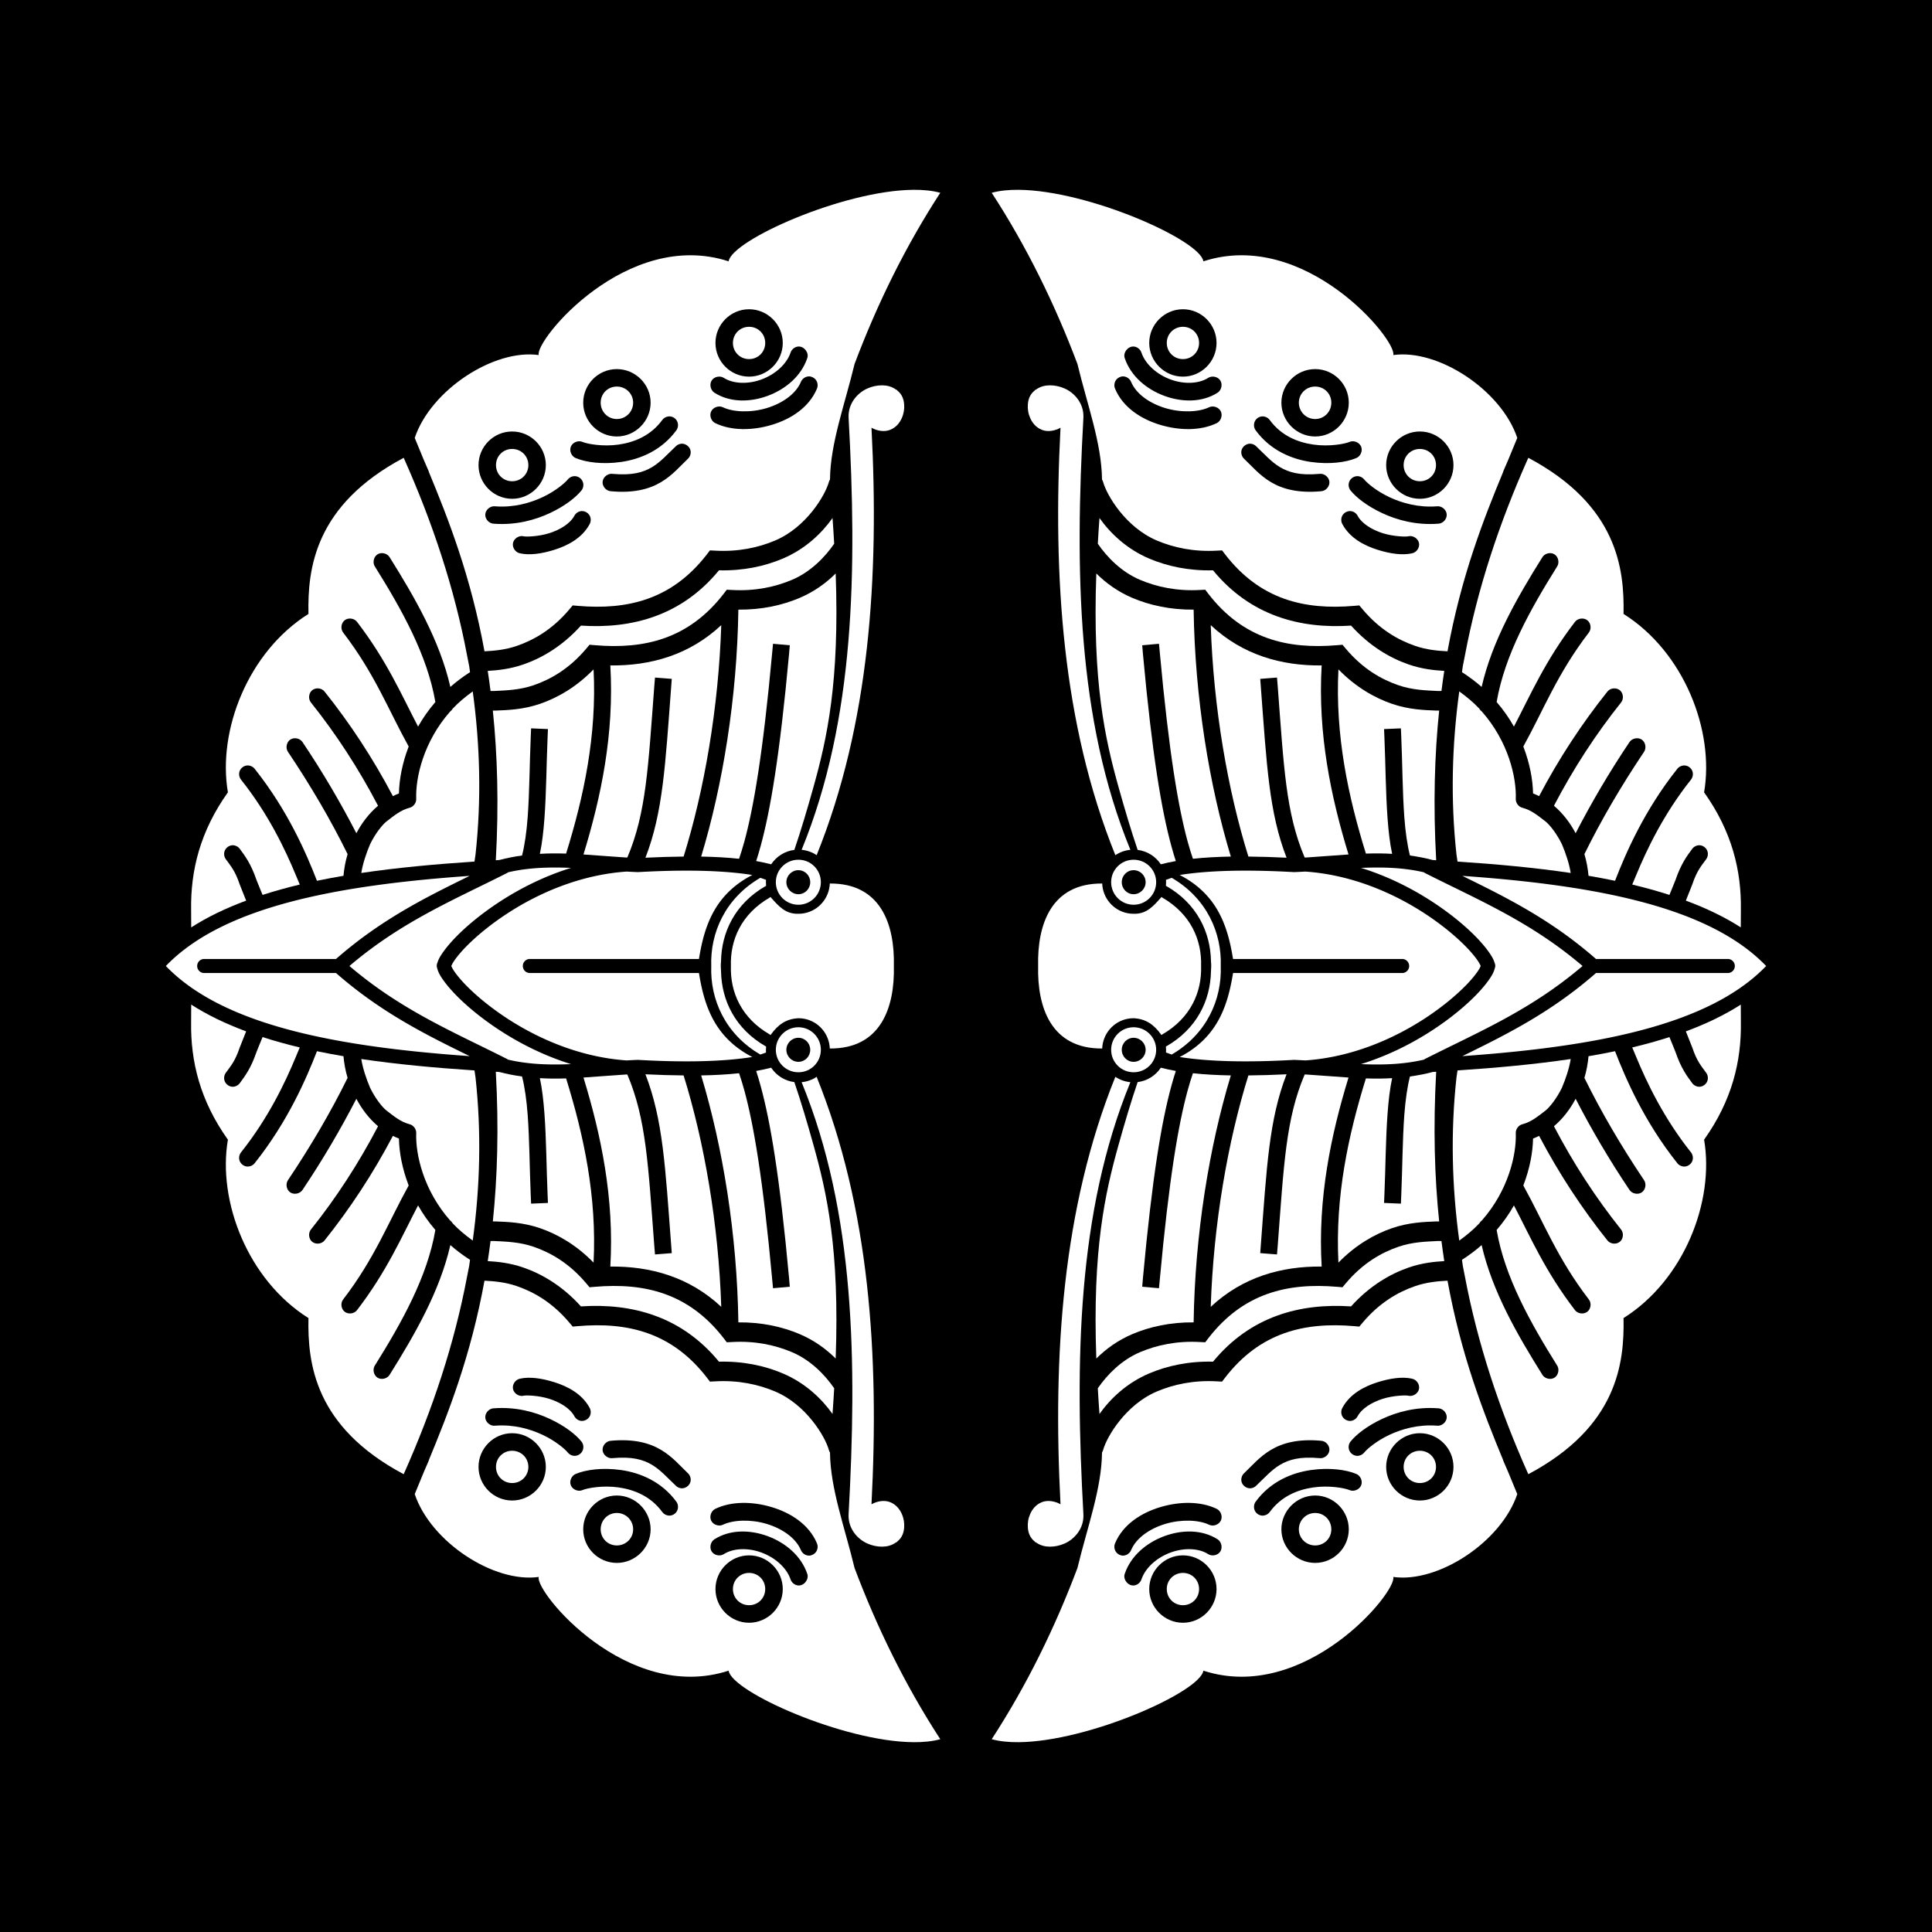
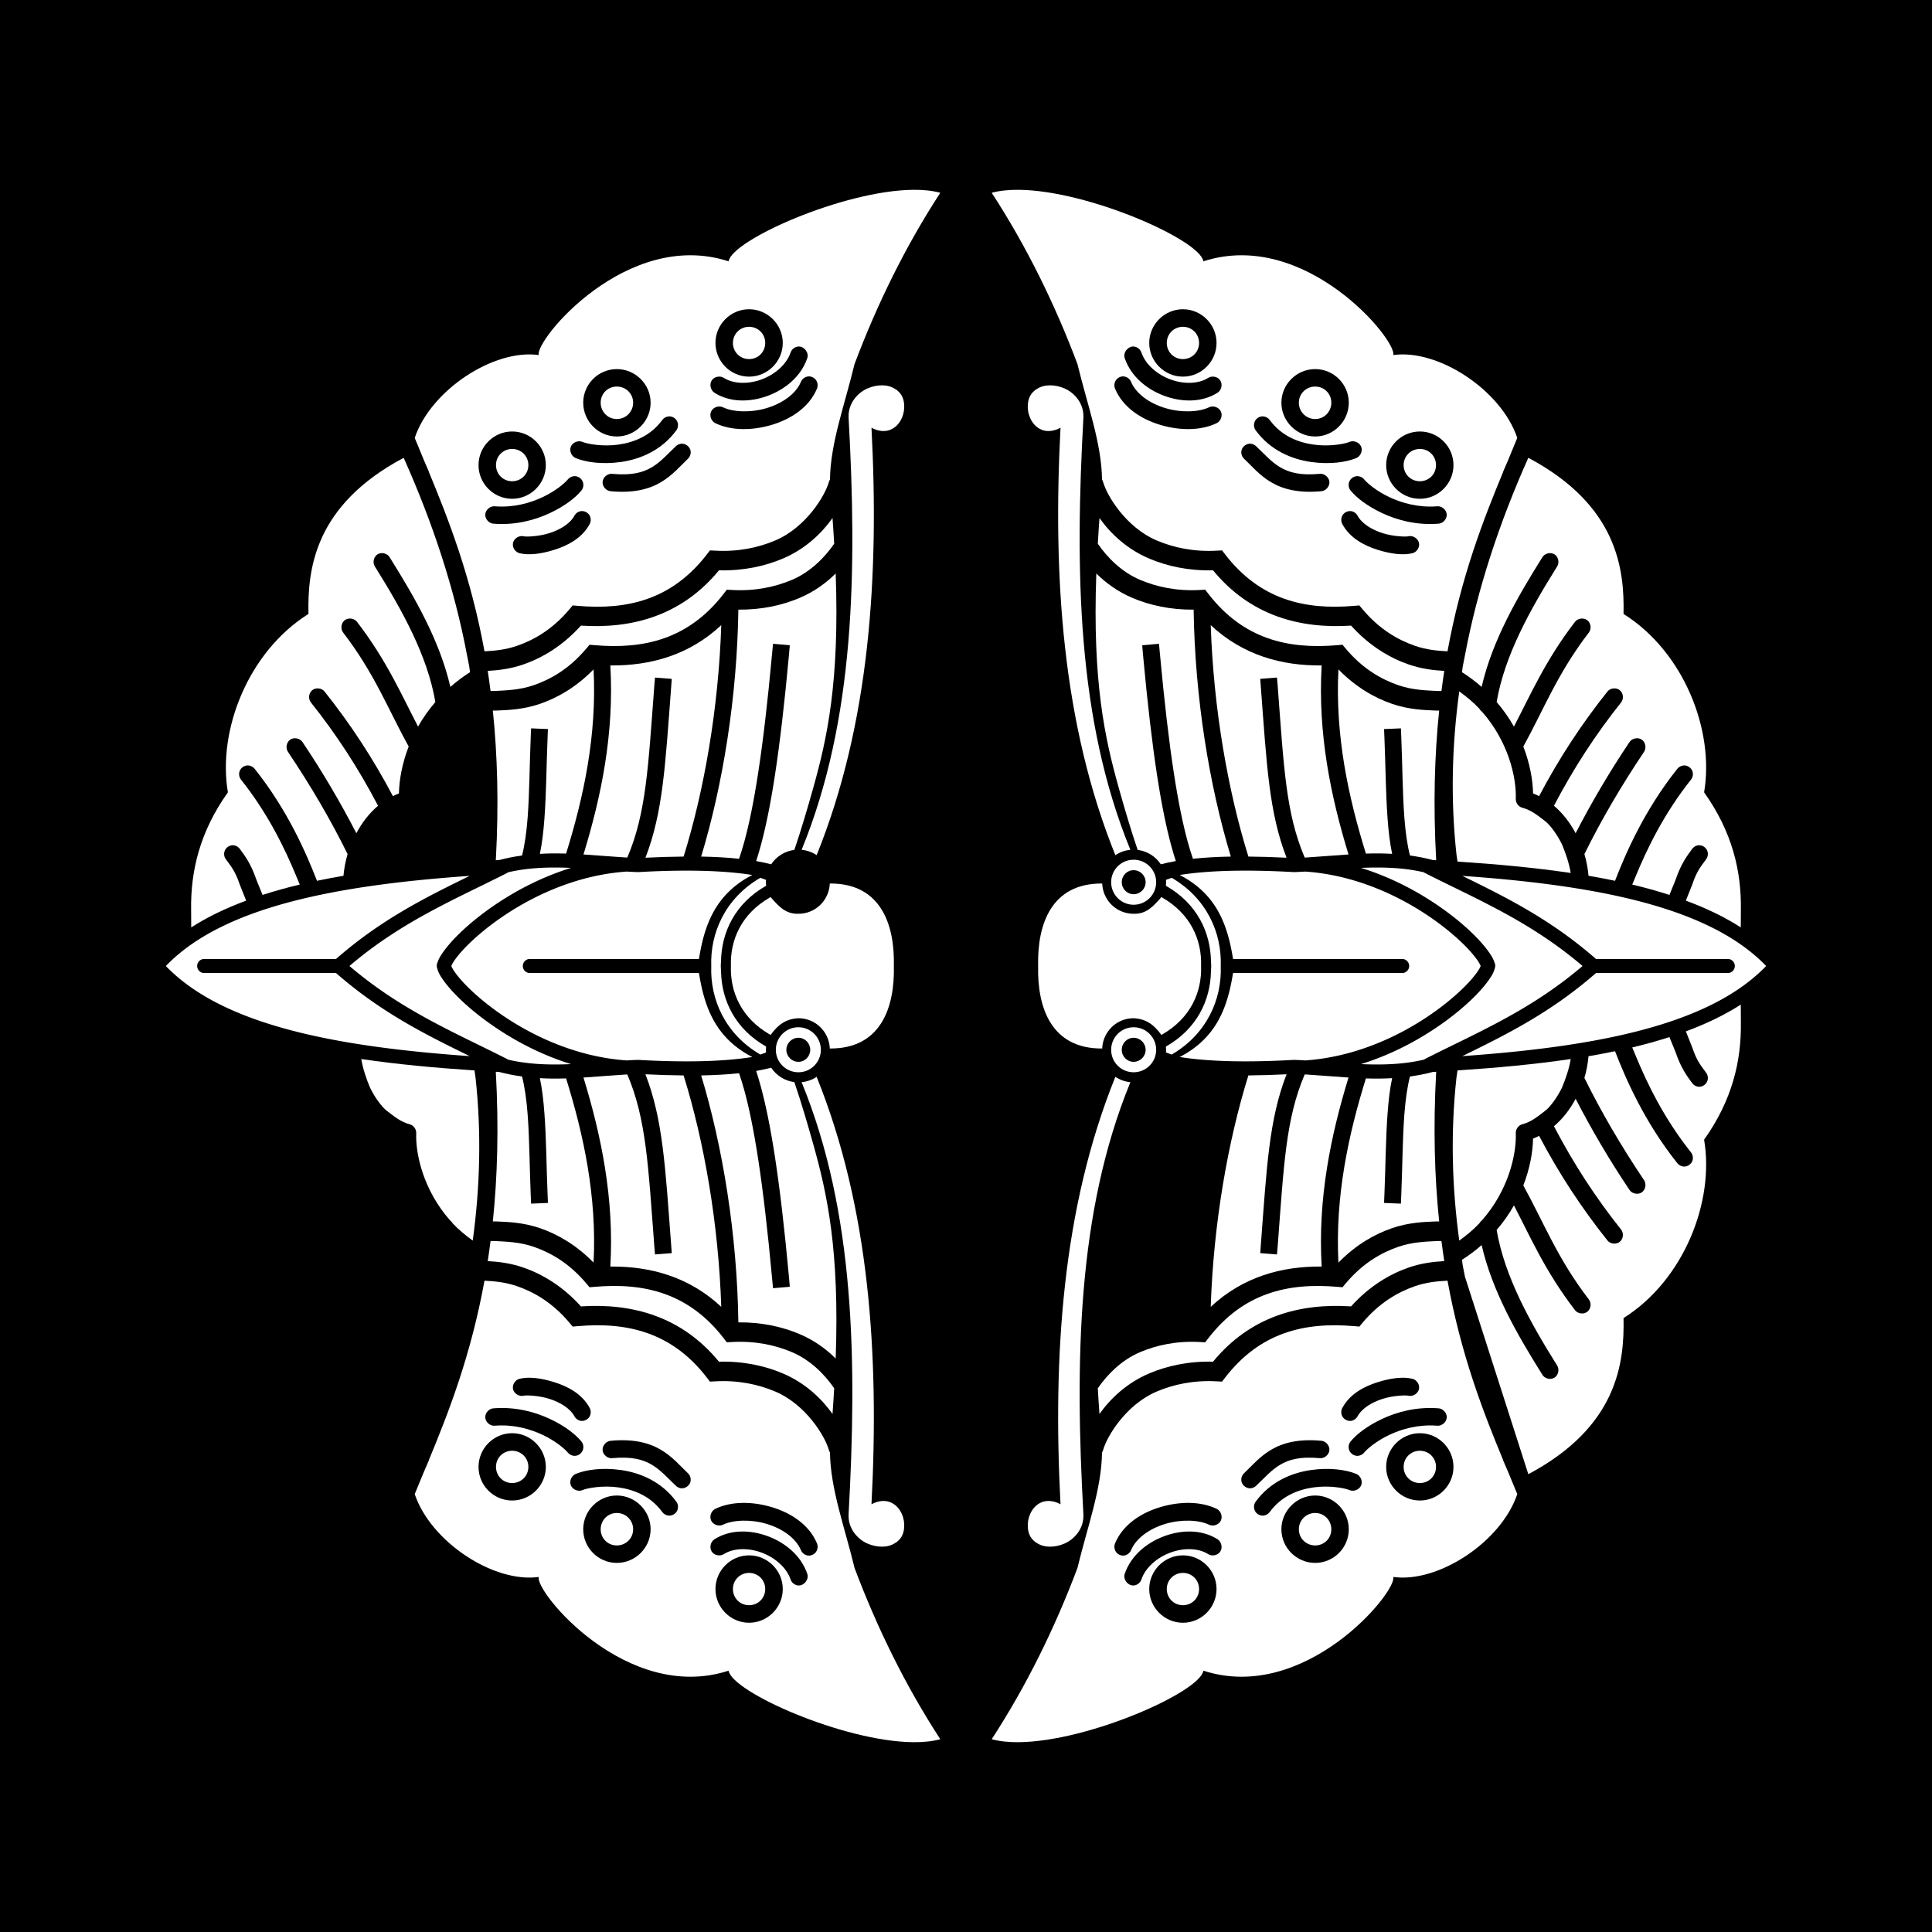
<svg xmlns="http://www.w3.org/2000/svg" version="1.1" width="688" height="688" id="svg2">
  <rect width="100%" height="100%" fill="#808080" stroke="none" />
  <defs id="defs6" />
  <path d="m -9.9999999e-6,0 0,688 L 688,688 l 0,-688 L -1e-5,0 z" id="path4609" style="fill:#000000;fill-opacity:1;fill-rule:nonzero;stroke:none" />
  <g transform="matrix(3.396,0,0,3.396,1757.162,649.526)" id="g4336" />
  <g id="g4671" style="fill:#ffffff">
    <path d="m 295.5,314.625 c -0.212,5.238 -3.974,9.563 -8.969,10.562 -0.718,0.149 -1.456,0.219 -2.219,0.219 -4.593,0.132 -7.038,-2.709 -9.812,-5.844 -0.031,-0.057 -0.095,-0.099 -0.125,-0.156 l -0.312,0.25 c -10.068,5.82 -14.083,15.053 -13.781,24.344 -0.302,9.291 3.713,18.524 13.781,24.344 l 0.312,0.25 c 0.03,-0.057 0.094,-0.099 0.125,-0.156 2.611,-3.615 5.435,-5.606 9.812,-5.844 0.762,0 1.501,0.069 2.219,0.219 4.995,0.999 8.757,5.325 8.969,10.562 18.092,0.138 23.159,-14.492 22.812,-29.375 0.347,-14.883 -4.721,-29.513 -22.812,-29.375 z" id="path3438" style="fill:#ffffff;fill-opacity:1;fill-rule:nonzero;stroke:none" />
-     <path d="m 284.312,306.156 c -4.431,0 -8.031,3.569 -8.031,8 0,4.431 3.6,8.031 8.031,8.031 4.431,0 8,-3.6 8,-8.031 0,-4.431 -3.569,-8 -8,-8 z m 0,3.719 c 2.353,0 4.219,1.928 4.219,4.281 0,2.353 -1.866,4.281 -4.219,4.281 -2.353,0 -4.281,-1.928 -4.281,-4.281 0,-2.353 1.928,-4.281 4.281,-4.281 z" id="path3436" style="fill:#ffffff;fill-opacity:1;fill-rule:nonzero;stroke:none" />
    <path d="m 284.312,365.812 c -4.431,0 -8.031,3.6 -8.031,8.031 0,4.431 3.6,8 8.031,8 4.431,0 8,-3.569 8,-8 0,-4.431 -3.569,-8.031 -8,-8.031 z m 0,3.75 c 2.353,0 4.219,1.928 4.219,4.281 0,2.353 -1.866,4.281 -4.219,4.281 -2.353,0 -4.281,-1.928 -4.281,-4.281 0,-2.353 1.928,-4.281 4.281,-4.281 z" id="path3420" style="fill:#ffffff;fill-opacity:1;fill-rule:nonzero;stroke:none" />
    <path d="m 325.25,67.594 c -24.9,0.204 -64.678,17.929 -65.781,25.469 -36.211,-11.762 -69.043,28.127 -67.625,33.375 -15.991,-2.253 -38.448,12.486 -44.156,29.5 1.019,2.485 2.064,5.039 3.156,7.656 0.023,0.051 0.04,0.105 0.062,0.156 0.645,1.469 1.287,2.933 1.906,4.406 l -0.156,-0.25 c 7.092,17.115 15.011,37.37 19.875,64.031 3.532,-0.187 7.449,-0.527 11.531,-1.938 6.101,-2.109 12.674,-5.85 18.719,-13.031 l 1.156,-1.375 1.812,0.156 c 17.752,1.529 33.526,-2.234 45.938,-18.281 l 1.125,-1.469 1.844,0.094 c 8.188,0.465 15.375,-1.06 21.406,-3.625 11.057,-4.702 17.773,-16.041 19.094,-20.781 0.089,-0.33 0.226,-0.647 0.406,-0.938 0.153,-12.962 5.219,-26.481 8.75,-41.125 7.962,-21.152 18.046,-41.78 30.531,-60.969 -2.795,-0.766 -6.037,-1.092 -9.594,-1.062 z m -58.5,42.531 c 6.587,0 12,5.413 12,12 0,6.587 -5.413,12 -12,12 -6.587,0 -11.969,-5.413 -11.969,-12 0,-6.587 5.382,-12 11.969,-12 z m 17.5,13.281 c 2.072,-0.176 3.928,2.201 3.219,4.156 -2.207,6.489 -7.851,11.103 -14.094,13.406 -6.243,2.304 -13.403,2.429 -18.969,-1.125 -1.376,-0.876 -1.845,-2.968 -0.969,-4.344 0.876,-1.375 2.937,-1.814 4.312,-0.938 3.368,2.151 8.615,2.342 13.438,0.562 4.823,-1.78 8.917,-5.368 10.344,-9.562 0.379,-1.164 1.498,-2.063 2.719,-2.156 z m -64.594,8.031 c 6.587,0 12.031,5.382 12.031,11.969 0,6.587 -5.445,12.031 -12.031,12.031 -6.587,0 -11.969,-5.445 -11.969,-12.031 0,-6.587 5.382,-11.969 11.969,-11.969 z m 68.469,2.594 c 0.948,0.025 1.874,0.512 2.438,1.281 0.644,0.879 0.786,2.129 0.344,3.125 -2.798,6.666 -9.263,10.827 -16.125,12.875 -6.862,2.048 -14.324,2.137 -20.062,-0.625 -1.478,-0.713 -2.182,-2.71 -1.469,-4.188 0.713,-1.478 2.71,-2.182 4.188,-1.469 3.648,1.756 9.902,1.993 15.531,0.312 5.629,-1.68 10.435,-5.063 12.219,-9.312 0.411,-1.038 1.422,-1.838 2.531,-1.969 0.135,-0.015 0.271,-0.035 0.406,-0.031 z m -50,14.25 c 1.187,-0.092 2.366,0.549 2.938,1.594 0.571,1.045 0.499,2.425 -0.219,3.375 -5.251,7.162 -12.862,10.274 -19.625,11.25 -6.763,0.976 -12.598,0.089 -16.031,-1.312 -1.608,-0.537 -2.543,-2.554 -1.906,-4.125 0.637,-1.571 2.722,-2.391 4.25,-1.656 1.697,0.693 7.174,1.715 12.781,0.906 5.608,-0.809 11.429,-3.165 15.5,-8.719 0.522,-0.749 1.403,-1.237 2.312,-1.312 z m -55.75,5.375 c 6.587,0 12,5.382 12,11.969 0,6.587 -5.413,12 -12,12 -6.587,0 -11.969,-5.413 -11.969,-12 0,-6.587 5.382,-11.969 11.969,-11.969 z M 242.781,158 c 0.026,-3.2e-4 0.037,-3.2e-4 0.062,0 1.255,-0.001 2.493,0.857 2.938,2.031 0.444,1.174 0.066,2.576 -0.875,3.406 -2.706,2.555 -5.401,5.831 -9.594,8.312 -4.193,2.481 -9.817,3.913 -17.719,3.188 -1.694,-0.054 -3.159,-1.719 -3,-3.406 0.159,-1.687 1.92,-3.045 3.594,-2.781 6.939,0.637 10.882,-0.548 13.969,-2.375 3.087,-1.827 5.44,-4.549 8.5,-7.438 0.488,-0.49 1.126,-0.822 1.812,-0.906 0.103,-0.018 0.208,-0.023 0.312,-0.031 z m -38.25,11.562 c 0.013,-9e-5 0.018,-9e-5 0.031,0 1.196,-0.033 2.36,0.701 2.875,1.781 0.515,1.08 0.372,2.434 -0.406,3.344 -2.016,2.484 -5.822,5.491 -11.156,8 -5.334,2.509 -12.184,4.382 -19.938,3.812 -1.717,0.015 -3.254,-1.631 -3.125,-3.344 0.129,-1.712 1.898,-3.116 3.594,-2.844 6.487,0.476 12.293,-1.141 16.844,-3.281 4.551,-2.141 7.871,-4.975 8.906,-6.25 0.5,-0.638 1.258,-1.087 2.062,-1.188 0.103,-0.018 0.208,-0.023 0.312,-0.031 z m 2.5,12.438 c 0.065,-0.002 0.123,-0.002 0.188,0 1.087,-0.016 2.162,0.598 2.719,1.531 0.557,0.933 0.561,2.176 0.031,3.125 -2.689,4.978 -7.775,7.624 -12.531,9.125 -4.757,1.501 -8.98,1.981 -12.156,1.281 -1.681,-0.251 -2.956,-2.058 -2.594,-3.719 0.362,-1.66 2.274,-2.815 3.906,-2.344 0.78,0.172 5.136,0.094 9,-1.125 3.864,-1.219 7.439,-3.414 8.938,-6.188 0.479,-0.927 1.461,-1.595 2.5,-1.688 z" id="path4477" style="font-size:medium;font-style:normal;font-variant:normal;font-weight:normal;font-stretch:normal;text-indent:0;text-align:start;text-decoration:none;line-height:normal;letter-spacing:normal;word-spacing:normal;text-transform:none;direction:ltr;block-progression:tb;writing-mode:lr-tb;text-anchor:start;baseline-shift:baseline;color:#000000;fill:#ffffff;fill-opacity:1;stroke:none;stroke-width:8;marker:none;visibility:visible;display:inline;overflow:visible;enable-background:accumulate;font-family:Sans;-inkscape-font-specification:Sans" />
    <path d="m 266.75,116.375 c -3.222,0 -5.75,2.528 -5.75,5.75 0,3.222 2.528,5.75 5.75,5.75 3.222,0 5.75,-2.528 5.75,-5.75 0,-3.222 -2.528,-5.75 -5.75,-5.75 z" id="path4473" style="font-size:medium;font-style:normal;font-variant:normal;font-weight:normal;font-stretch:normal;text-indent:0;text-align:start;text-decoration:none;line-height:normal;letter-spacing:normal;word-spacing:normal;text-transform:none;direction:ltr;block-progression:tb;writing-mode:lr-tb;text-anchor:start;baseline-shift:baseline;color:#000000;fill:#ffffff;fill-opacity:1;stroke:none;stroke-width:8;marker:none;visibility:visible;display:inline;overflow:visible;enable-background:accumulate;font-family:Sans;-inkscape-font-specification:Sans" />
    <path d="m 314.188,137.219 c -1.778,-0.02 -3.579,0.363 -5.312,1.125 -3.468,1.524 -6.892,5.277 -6.688,10.281 -1.6e-4,0.021 -1.6e-4,0.042 0,0.062 3.019,54.575 2.279,107.506 -16.688,153.844 -0.013,0.031 -0.02,0.063 -0.031,0.094 1.962,0.193 3.796,0.862 5.344,1.906 18.89,-46.787 22.292,-99.08 19.531,-152.219 2.041,1.153 4.578,1.584 6.656,0.75 2.145,-0.861 3.407,-2.55 4.125,-4.156 0.718,-1.607 0.984,-3.271 0.844,-4.969 -0.132,-1.601 -0.656,-3.5 -2.469,-4.906 L 319.531,139 c -0.032,-0.026 -0.062,-0.037 -0.094,-0.062 -0.081,-0.061 -0.132,-0.129 -0.219,-0.188 l -0.031,0.062 c -1.61,-1.193 -3.338,-1.575 -5,-1.594 z" id="path4465" style="font-size:medium;font-style:normal;font-variant:normal;font-weight:normal;font-stretch:normal;text-indent:0;text-align:start;text-decoration:none;line-height:normal;letter-spacing:normal;word-spacing:normal;text-transform:none;direction:ltr;block-progression:tb;writing-mode:lr-tb;text-anchor:start;baseline-shift:baseline;color:#000000;fill:#ffffff;fill-opacity:1;stroke:none;stroke-width:8;marker:none;visibility:visible;display:inline;overflow:visible;enable-background:accumulate;font-family:Sans;-inkscape-font-specification:Sans" />
    <path d="m 219.656,137.656 c -3.222,0 -5.75,2.528 -5.75,5.75 0,3.222 2.528,5.812 5.75,5.812 3.222,0 5.812,-2.591 5.812,-5.812 0,-3.222 -2.591,-5.75 -5.812,-5.75 z" id="path4463" style="font-size:medium;font-style:normal;font-variant:normal;font-weight:normal;font-stretch:normal;text-indent:0;text-align:start;text-decoration:none;line-height:normal;letter-spacing:normal;word-spacing:normal;text-transform:none;direction:ltr;block-progression:tb;writing-mode:lr-tb;text-anchor:start;baseline-shift:baseline;color:#000000;fill:#ffffff;fill-opacity:1;stroke:none;stroke-width:8;marker:none;visibility:visible;display:inline;overflow:visible;enable-background:accumulate;font-family:Sans;-inkscape-font-specification:Sans" />
    <path d="m 182.375,159.875 c -3.222,0 -5.75,2.528 -5.75,5.75 0,3.222 2.528,5.75 5.75,5.75 3.222,0 5.781,-2.528 5.781,-5.75 0,-3.222 -2.559,-5.75 -5.781,-5.75 z" id="path4455" style="font-size:medium;font-style:normal;font-variant:normal;font-weight:normal;font-stretch:normal;text-indent:0;text-align:start;text-decoration:none;line-height:normal;letter-spacing:normal;word-spacing:normal;text-transform:none;direction:ltr;block-progression:tb;writing-mode:lr-tb;text-anchor:start;baseline-shift:baseline;color:#000000;fill:#ffffff;fill-opacity:1;stroke:none;stroke-width:8;marker:none;visibility:visible;display:inline;overflow:visible;enable-background:accumulate;font-family:Sans;-inkscape-font-specification:Sans" />
    <path d="m 143.75,163.031 c -31.744,16.88 -34.227,39.564 -33.906,55.594 -21.543,13.549 -32.431,41.548 -28.688,63.531 -9.941,13.965 -13.312,27.912 -13.094,41.875 0.009,0.548 0.013,3.82 0.031,6.219 5.81,-3.729 12.374,-6.863 19.562,-9.531 -0.565,-1.477 -2.156,-5.346 -2.312,-5.812 -1.578,-4.714 -3.058,-6.375 -4.906,-8.906 -0.676,-0.898 -0.821,-2.17 -0.344,-3.188 0.477,-1.018 1.533,-1.757 2.656,-1.812 1.04,-0.045 2.09,0.491 2.688,1.344 1.741,2.385 3.892,5.131 5.906,11.031 0.155,0.455 1.443,3.525 2.156,5.312 4.224,-1.359 8.657,-2.596 13.25,-3.688 -0.579,-1.367 -1.157,-2.76 -1.281,-3.062 -3.888,-9.45 -9.95,-22.123 -19.625,-34.281 -0.703,-0.867 -0.897,-2.126 -0.469,-3.156 0.428,-1.031 1.452,-1.793 2.562,-1.906 1.044,-0.098 2.143,0.386 2.781,1.219 11.744,14.759 18.339,30.005 22.156,39.844 3.082,-0.64 6.219,-1.235 9.438,-1.781 0.238,-2.556 0.701,-5.153 1.469,-7.719 -5.97,-12.12 -13.08,-24.265 -21.25,-36.438 -0.907,-1.355 -0.511,-3.437 0.844,-4.344 1.355,-0.907 3.437,-0.48 4.344,0.875 7.256,10.812 13.578,21.618 19.188,32.469 1.954,-3.693 4.51,-7.055 7.719,-9.781 -6.952,-13.289 -14.909,-25.517 -23.906,-36.781 -1.019,-1.273 -0.805,-3.356 0.469,-4.375 1.273,-1.019 3.356,-0.805 4.375,0.469 9.107,11.402 17.263,23.801 24.344,37.25 0.699,-0.353 1.416,-0.648 2.156,-0.938 0.096,-4.878 1.136,-10.662 3.469,-16.719 -7.29,-13.161 -12.052,-25.875 -23.344,-40.594 -0.998,-1.294 -0.731,-3.377 0.562,-4.375 1.294,-0.998 3.377,-0.731 4.375,0.562 10.609,13.829 15.758,25.828 21.75,37.312 1.679,-2.995 3.727,-5.917 6.156,-8.75 -2.846,-16.68 -11.984,-32.975 -21.438,-48.094 -1.022,-1.373 -0.604,-3.588 0.844,-4.5 1.448,-0.912 3.61,-0.327 4.406,1.188 8.778,14.039 17.74,29.487 21.531,46.031 2.113,-1.864 4.439,-3.617 7,-5.25 -0.113,-0.685 -0.163,-1.378 -0.281,-2.062 l -0.781,-3.969 c -4.475,-23.723 -12.202,-47.118 -22.562,-70.312 z" id="path4453" style="font-size:medium;font-style:normal;font-variant:normal;font-weight:normal;font-stretch:normal;text-indent:0;text-align:start;text-decoration:none;line-height:normal;letter-spacing:normal;word-spacing:normal;text-transform:none;direction:ltr;block-progression:tb;writing-mode:lr-tb;text-anchor:start;baseline-shift:baseline;color:#000000;fill:#ffffff;fill-opacity:1;stroke:none;stroke-width:8;marker:none;visibility:visible;display:inline;overflow:visible;enable-background:accumulate;font-family:Sans;-inkscape-font-specification:Sans" />
    <path d="m 296.469,184.469 c -3.898,5.503 -9.737,11.056 -17.688,14.438 -6.491,2.761 -14.186,4.404 -22.75,4.188 -13.359,16.254 -31.088,20.883 -49.156,19.688 -6.587,7.309 -13.87,11.541 -20.531,13.844 -4.707,1.627 -9.1,2.084 -12.656,2.281 0.363,2.333 0.687,4.728 1,7.156 0.507,-0.004 1.255,0.006 1.375,0 4.114,-0.213 8.95,-0.317 14,-2.062 6.101,-2.109 12.674,-5.85 18.719,-13.031 l 1.156,-1.375 1.812,0.156 c 17.752,1.529 33.526,-2.234 45.938,-18.281 l 1.125,-1.469 1.844,0.094 c 8.188,0.465 15.375,-1.06 21.406,-3.625 6.663,-2.834 11.72,-8.086 15,-12.844 -0.174,-2.958 -0.355,-5.995 -0.594,-9.156 z" id="path4447" style="font-size:medium;font-style:normal;font-variant:normal;font-weight:normal;font-stretch:normal;text-indent:0;text-align:start;text-decoration:none;line-height:normal;letter-spacing:normal;word-spacing:normal;text-transform:none;direction:ltr;block-progression:tb;writing-mode:lr-tb;text-anchor:start;baseline-shift:baseline;color:#000000;fill:#ffffff;fill-opacity:1;stroke:none;stroke-width:8;marker:none;visibility:visible;display:inline;overflow:visible;enable-background:accumulate;font-family:Sans;-inkscape-font-specification:Sans" />
    <path d="m 297.594,204.219 c -3.424,3.403 -7.67,6.5 -12.812,8.688 -6.258,2.662 -13.648,4.268 -21.844,4.188 -0.457,31.275 -5.552,62.558 -13.25,87.938 4.811,0.083 9.331,0.338 13.5,0.781 0.631,-1.861 1.275,-3.897 1.906,-6.219 3.258,-11.976 6.581,-31.056 9.906,-67.375 l 0.281,-2.969 5.969,0.531 -0.25,3 c -3.341,36.489 -6.685,55.844 -10.094,68.375 -0.544,2.001 -1.078,3.802 -1.625,5.469 1.87,0.32 3.649,0.73 5.344,1.156 1.831,-2.761 4.8,-4.702 8.25,-5.125 2.355,-6.896 4.68,-14.773 6.781,-22.281 4.835,-17.271 9.349,-37.355 7.938,-76.156 z" id="path4445" style="font-size:medium;font-style:normal;font-variant:normal;font-weight:normal;font-stretch:normal;text-indent:0;text-align:start;text-decoration:none;line-height:normal;letter-spacing:normal;word-spacing:normal;text-transform:none;direction:ltr;block-progression:tb;writing-mode:lr-tb;text-anchor:start;baseline-shift:baseline;color:#000000;fill:#ffffff;fill-opacity:1;stroke:none;stroke-width:8;marker:none;visibility:visible;display:inline;overflow:visible;enable-background:accumulate;font-family:Sans;-inkscape-font-specification:Sans" />
    <path d="m 256.844,222.625 c -11.406,10.67 -25.239,14.496 -39.5,14.344 1.426,24.387 -3.298,46.839 -9.562,67.312 5.149,0.33 10.239,0.786 15.281,1.094 0.114,-0.007 0.23,-0.024 0.344,-0.031 6.709,-15.828 7.393,-31.937 9.594,-61.062 l 0.25,-3 5.969,0.469 -0.219,2.969 c -2.094,27.719 -2.901,44.59 -9.156,60.719 4.725,-0.238 9.269,-0.364 13.594,-0.406 7.335,-23.547 12.437,-52.871 13.406,-82.406 z" id="path4443" style="font-size:medium;font-style:normal;font-variant:normal;font-weight:normal;font-stretch:normal;text-indent:0;text-align:start;text-decoration:none;line-height:normal;letter-spacing:normal;word-spacing:normal;text-transform:none;direction:ltr;block-progression:tb;writing-mode:lr-tb;text-anchor:start;baseline-shift:baseline;color:#000000;fill:#ffffff;fill-opacity:1;stroke:none;stroke-width:8;marker:none;visibility:visible;display:inline;overflow:visible;enable-background:accumulate;font-family:Sans;-inkscape-font-specification:Sans" />
    <path d="m 211.375,238.375 c -6.183,6.34 -12.87,10.12 -19.031,12.25 -6.064,2.096 -11.719,2.253 -15.562,2.406 -0.124,0.005 -0.845,-0.004 -1.281,0 1.625,15.667 2.17,33.289 1.062,53.312 0.431,-0.025 0.85,-0.07 1.281,-0.094 2.697,-0.723 5.388,-1.228 8.062,-1.594 0.948,-3.726 1.615,-8.438 2,-13.625 0.655,-8.84 0.68,-19.058 1.094,-28.656 l 0.125,-3 6,0.25 -0.125,3 c -0.406,9.429 -0.446,19.717 -1.125,28.875 -0.337,4.545 -0.814,8.767 -1.625,12.562 1.463,-0.08 2.919,-0.143 4.375,-0.156 1.66,-0.015 3.316,0.013 4.969,0.062 6.27,-20.195 10.985,-42.039 9.781,-65.594 z" id="path4441" style="font-size:medium;font-style:normal;font-variant:normal;font-weight:normal;font-stretch:normal;text-indent:0;text-align:start;text-decoration:none;line-height:normal;letter-spacing:normal;word-spacing:normal;text-transform:none;direction:ltr;block-progression:tb;writing-mode:lr-tb;text-anchor:start;baseline-shift:baseline;color:#000000;fill:#ffffff;fill-opacity:1;stroke:none;stroke-width:8;marker:none;visibility:visible;display:inline;overflow:visible;enable-background:accumulate;font-family:Sans;-inkscape-font-specification:Sans" />
-     <path d="m 168.344,246.219 c -2.662,1.925 -5.101,3.957 -7.156,6.156 -0.209,0.393 -0.522,0.729 -0.875,1 -0.018,0.02 -0.045,0.043 -0.062,0.062 -9.353,10.624 -12.317,23.355 -12.031,31.062 0.048,1.39 -0.939,2.761 -2.281,3.125 -3.34,0.878 -5.541,2.798 -8.312,4.906 -1.523,1.206 -4.013,4.366 -5.812,8.062 -1.386,3.241 -2.607,6.892 -3.156,10.281 12.609,-1.872 26.142,-3.126 40.312,-4.062 0.175,-1.134 0.348,-2.311 0.375,-2.562 2.13,-19.623 1.61,-38.933 -1,-58.031 z" id="path4439" style="font-size:medium;font-style:normal;font-variant:normal;font-weight:normal;font-stretch:normal;text-indent:0;text-align:start;text-decoration:none;line-height:normal;letter-spacing:normal;word-spacing:normal;text-transform:none;direction:ltr;block-progression:tb;writing-mode:lr-tb;text-anchor:start;baseline-shift:baseline;color:#000000;fill:#ffffff;fill-opacity:1;stroke:none;stroke-width:8;marker:none;visibility:visible;display:inline;overflow:visible;enable-background:accumulate;font-family:Sans;-inkscape-font-specification:Sans" />
    <path d="m 280.406,309.344 c -0.062,0.051 -0.127,0.103 -0.188,0.156 0.03,0.012 0.063,0.02 0.094,0.031 0.026,-0.067 0.068,-0.121 0.094,-0.188 z" id="path4437" style="font-size:medium;font-style:normal;font-variant:normal;font-weight:normal;font-stretch:normal;text-indent:0;text-align:start;text-decoration:none;line-height:normal;letter-spacing:normal;word-spacing:normal;text-transform:none;direction:ltr;block-progression:tb;writing-mode:lr-tb;text-anchor:start;baseline-shift:baseline;color:#000000;fill:#ffffff;fill-opacity:1;stroke:none;stroke-width:8;marker:none;visibility:visible;display:inline;overflow:visible;enable-background:accumulate;font-family:Sans;-inkscape-font-specification:Sans" />
    <path d="m 167.25,311.906 c -15.707,7.684 -31.644,15.609 -47.594,29.594 l -46.812,0 a 2.5,2.5 0 0 0 -0.25,0 2.503,2.503 0 1 0 0.25,5 l 46.812,0 C 135.606,360.485 151.543,368.41 167.25,376.094 118.921,372.699 79.179,364.908 59.062,344 79.179,323.092 118.921,315.301 167.25,311.906 z m 74.031,-1.844 c 10.271,-0.125 19.269,0.351 26.625,1.531 -6.155,3.148 -10.441,7.398 -13.312,12.25 -3.209,5.423 -4.698,11.496 -5.688,17.656 l -60.094,0 a 2.5,2.5 0 0 0 -0.25,0 2.503,2.503 0 1 0 0.25,5 l 60.094,0 c 0.99,6.16 2.478,12.234 5.688,17.656 2.872,4.852 7.158,9.102 13.312,12.25 -10.53,1.69 -24.476,1.947 -40.594,1.031 a 2.5,2.5 0 0 0 -0.25,0 c -1.306,0.047 -2.608,0.114 -3.906,0.188 -16.619,-1.141 -31.545,-7.729 -42.719,-15.062 -6.08,-3.99 -11.064,-8.193 -14.531,-11.75 -1.734,-1.779 -3.074,-3.406 -4,-4.719 -0.661,-0.936 -0.991,-1.631 -1.188,-2.094 0.197,-0.463 0.527,-1.157 1.188,-2.094 0.926,-1.312 2.266,-2.94 4,-4.719 3.467,-3.557 8.452,-7.76 14.531,-11.75 11.174,-7.333 26.1,-13.921 42.719,-15.062 1.299,0.073 2.6,0.14 3.906,0.188 a 2.5,2.5 0 0 0 0.25,0 c 4.859,-0.276 9.536,-0.446 13.969,-0.5 z m -44.625,-1.125 c 2.213,-0.018 4.456,0.029 6.688,0.125 -9.744,3.023 -18.456,7.494 -25.656,12.219 -6.379,4.187 -11.588,8.552 -15.344,12.406 -1.878,1.927 -3.399,3.739 -4.531,5.344 -0.983,1.394 -1.689,2.571 -2.062,3.875 a 2.5,2.5 0 0 0 -0.219,1.156 2.504,2.504 0 0 0 0.031,0.188 2.5,2.5 0 0 0 0,0.062 2.504,2.504 0 0 0 0.125,0.469 c 0.344,1.431 1.064,2.684 2.125,4.188 1.132,1.605 2.653,3.417 4.531,5.344 3.756,3.854 8.964,8.22 15.344,12.406 7.2,4.725 15.912,9.195 25.656,12.219 -7.582,0.328 -15.052,0.13 -22.438,-1.594 a 2.502,2.502 0 0 0 -0.438,-0.281 C 161.514,367.477 142.961,359.798 124.438,344 c 18.524,-15.798 37.077,-23.477 56.031,-33.062 a 2.5,2.5 0 0 0 0.5,-0.312 c 5.19,-1.205 10.404,-1.644 15.688,-1.688 z" id="path4400" style="font-size:medium;font-style:normal;font-variant:normal;font-weight:normal;font-stretch:normal;text-indent:0;text-align:start;text-decoration:none;line-height:normal;letter-spacing:normal;word-spacing:normal;text-transform:none;direction:ltr;block-progression:tb;writing-mode:lr-tb;text-anchor:start;baseline-shift:baseline;color:#000000;fill:#ffffff;fill-opacity:1;stroke:none;stroke-width:5;marker:none;visibility:visible;display:inline;overflow:visible;enable-background:accumulate;font-family:Sans;-inkscape-font-specification:Sans" />
    <path d="m 325.25,620.406 c -24.9,-0.204 -64.678,-17.929 -65.781,-25.469 -36.211,11.762 -69.043,-28.127 -67.625,-33.375 -15.991,2.253 -38.448,-12.486 -44.156,-29.5 1.019,-2.485 2.064,-5.039 3.156,-7.656 0.023,-0.051 0.04,-0.105 0.062,-0.156 0.645,-1.469 1.287,-2.933 1.906,-4.406 l -0.156,0.25 c 7.092,-17.115 15.011,-37.37 19.875,-64.031 3.532,0.187 7.449,0.527 11.531,1.938 6.101,2.109 12.674,5.85 18.719,13.031 l 1.156,1.375 1.812,-0.156 c 17.752,-1.529 33.526,2.234 45.938,18.281 l 1.125,1.469 1.844,-0.094 c 8.188,-0.465 15.375,1.06 21.406,3.625 11.057,4.702 17.773,16.041 19.094,20.781 0.089,0.33 0.226,0.647 0.406,0.938 0.153,12.962 5.219,26.481 8.75,41.125 7.962,21.152 18.046,41.78 30.531,60.969 -2.795,0.766 -6.037,1.092 -9.594,1.062 z M 266.75,577.875 c 6.587,0 12,-5.413 12,-12 0,-6.587 -5.413,-12 -12,-12 -6.587,0 -11.969,5.413 -11.969,12 0,6.587 5.382,12 11.969,12 z m 17.5,-13.281 c 2.072,0.176 3.928,-2.201 3.219,-4.156 -2.207,-6.489 -7.851,-11.103 -14.094,-13.406 -6.243,-2.304 -13.403,-2.429 -18.969,1.125 -1.376,0.876 -1.845,2.968 -0.969,4.344 0.876,1.375 2.937,1.814 4.312,0.938 3.368,-2.151 8.615,-2.342 13.438,-0.562 4.823,1.78 8.917,5.368 10.344,9.562 0.379,1.164 1.498,2.063 2.719,2.156 z m -64.594,-8.031 c 6.587,0 12.031,-5.382 12.031,-11.969 0,-6.587 -5.445,-12.031 -12.031,-12.031 -6.587,0 -11.969,5.445 -11.969,12.031 0,6.587 5.382,11.969 11.969,11.969 z m 68.469,-2.594 c 0.948,-0.025 1.874,-0.512 2.438,-1.281 0.644,-0.879 0.786,-2.129 0.344,-3.125 -2.798,-6.666 -9.263,-10.827 -16.125,-12.875 -6.862,-2.048 -14.324,-2.137 -20.062,0.625 -1.478,0.713 -2.182,2.71 -1.469,4.188 0.713,1.478 2.71,2.182 4.188,1.469 3.648,-1.756 9.902,-1.993 15.531,-0.312 5.629,1.68 10.435,5.063 12.219,9.312 0.411,1.038 1.422,1.838 2.531,1.969 0.135,0.015 0.271,0.035 0.406,0.031 z m -50,-14.25 c 1.187,0.092 2.366,-0.549 2.938,-1.594 0.571,-1.045 0.499,-2.425 -0.219,-3.375 -5.251,-7.162 -12.862,-10.274 -19.625,-11.25 -6.763,-0.976 -12.598,-0.089 -16.031,1.312 -1.608,0.537 -2.543,2.554 -1.906,4.125 0.637,1.571 2.722,2.391 4.25,1.656 1.697,-0.693 7.174,-1.715 12.781,-0.906 5.608,0.809 11.429,3.165 15.5,8.719 0.522,0.749 1.403,1.237 2.312,1.312 z m -55.75,-5.375 c 6.587,0 12,-5.382 12,-11.969 0,-6.587 -5.413,-12 -12,-12 -6.587,0 -11.969,5.413 -11.969,12 0,6.587 5.382,11.969 11.969,11.969 z M 242.781,530 c 0.026,3.2e-4 0.037,3.2e-4 0.062,0 1.255,10e-4 2.493,-0.857 2.938,-2.031 0.444,-1.174 0.066,-2.576 -0.875,-3.406 -2.706,-2.555 -5.401,-5.831 -9.594,-8.312 -4.193,-2.481 -9.817,-3.913 -17.719,-3.188 -1.694,0.054 -3.159,1.719 -3,3.406 0.159,1.687 1.92,3.045 3.594,2.781 6.939,-0.637 10.882,0.548 13.969,2.375 3.087,1.827 5.44,4.549 8.5,7.438 0.488,0.49 1.126,0.822 1.812,0.906 0.103,0.018 0.208,0.023 0.312,0.031 z m -38.25,-11.562 c 0.013,9e-5 0.018,9e-5 0.031,0 1.196,0.033 2.36,-0.701 2.875,-1.781 0.515,-1.08 0.372,-2.434 -0.406,-3.344 -2.016,-2.484 -5.822,-5.491 -11.156,-8 -5.334,-2.509 -12.184,-4.382 -19.938,-3.812 -1.717,-0.015 -3.254,1.631 -3.125,3.344 0.129,1.712 1.898,3.116 3.594,2.844 6.487,-0.476 12.293,1.141 16.844,3.281 4.551,2.141 7.871,4.975 8.906,6.25 0.5,0.638 1.258,1.087 2.062,1.188 0.103,0.018 0.208,0.023 0.312,0.031 z m 2.5,-12.438 c 0.065,0.002 0.123,0.002 0.188,0 1.087,0.016 2.162,-0.598 2.719,-1.531 0.557,-0.933 0.561,-2.176 0.031,-3.125 -2.689,-4.978 -7.775,-7.624 -12.531,-9.125 -4.757,-1.501 -8.98,-1.981 -12.156,-1.281 -1.681,0.251 -2.956,2.058 -2.594,3.719 0.362,1.66 2.274,2.815 3.906,2.344 0.78,-0.172 5.136,-0.094 9,1.125 3.864,1.219 7.439,3.414 8.938,6.188 0.479,0.927 1.461,1.595 2.5,1.688 z" id="path4509" style="font-size:medium;font-style:normal;font-variant:normal;font-weight:normal;font-stretch:normal;text-indent:0;text-align:start;text-decoration:none;line-height:normal;letter-spacing:normal;word-spacing:normal;text-transform:none;direction:ltr;block-progression:tb;writing-mode:lr-tb;text-anchor:start;baseline-shift:baseline;color:#000000;fill:#ffffff;fill-opacity:1;stroke:none;stroke-width:8;marker:none;visibility:visible;display:inline;overflow:visible;enable-background:accumulate;font-family:Sans;-inkscape-font-specification:Sans" />
    <path d="m 266.75,571.625 c -3.222,0 -5.75,-2.528 -5.75,-5.75 0,-3.222 2.528,-5.75 5.75,-5.75 3.222,0 5.75,2.528 5.75,5.75 0,3.222 -2.528,5.75 -5.75,5.75 z" id="path4511" style="font-size:medium;font-style:normal;font-variant:normal;font-weight:normal;font-stretch:normal;text-indent:0;text-align:start;text-decoration:none;line-height:normal;letter-spacing:normal;word-spacing:normal;text-transform:none;direction:ltr;block-progression:tb;writing-mode:lr-tb;text-anchor:start;baseline-shift:baseline;color:#000000;fill:#ffffff;fill-opacity:1;stroke:none;stroke-width:8;marker:none;visibility:visible;display:inline;overflow:visible;enable-background:accumulate;font-family:Sans;-inkscape-font-specification:Sans" />
    <path d="m 314.188,550.781 c -1.778,0.02 -3.579,-0.363 -5.312,-1.125 -3.468,-1.524 -6.892,-5.277 -6.688,-10.281 -1.6e-4,-0.021 -1.6e-4,-0.042 0,-0.062 3.019,-54.575 2.279,-107.506 -16.688,-153.844 -0.013,-0.031 -0.02,-0.063 -0.031,-0.094 1.962,-0.193 3.796,-0.862 5.344,-1.906 18.89,46.787 22.292,99.08 19.531,152.219 2.041,-1.153 4.578,-1.584 6.656,-0.75 2.145,0.861 3.407,2.55 4.125,4.156 0.718,1.607 0.984,3.271 0.844,4.969 -0.132,1.601 -0.656,3.5 -2.469,4.906 l 0.031,0.031 c -0.032,0.026 -0.062,0.037 -0.094,0.062 -0.081,0.061 -0.132,0.129 -0.219,0.188 l -0.031,-0.062 c -1.61,1.193 -3.338,1.575 -5,1.594 z" id="path4513" style="font-size:medium;font-style:normal;font-variant:normal;font-weight:normal;font-stretch:normal;text-indent:0;text-align:start;text-decoration:none;line-height:normal;letter-spacing:normal;word-spacing:normal;text-transform:none;direction:ltr;block-progression:tb;writing-mode:lr-tb;text-anchor:start;baseline-shift:baseline;color:#000000;fill:#ffffff;fill-opacity:1;stroke:none;stroke-width:8;marker:none;visibility:visible;display:inline;overflow:visible;enable-background:accumulate;font-family:Sans;-inkscape-font-specification:Sans" />
    <path d="m 219.656,550.344 c -3.222,0 -5.75,-2.528 -5.75,-5.75 0,-3.222 2.528,-5.812 5.75,-5.812 3.222,0 5.812,2.591 5.812,5.812 0,3.222 -2.591,5.75 -5.812,5.75 z" id="path4515" style="font-size:medium;font-style:normal;font-variant:normal;font-weight:normal;font-stretch:normal;text-indent:0;text-align:start;text-decoration:none;line-height:normal;letter-spacing:normal;word-spacing:normal;text-transform:none;direction:ltr;block-progression:tb;writing-mode:lr-tb;text-anchor:start;baseline-shift:baseline;color:#000000;fill:#ffffff;fill-opacity:1;stroke:none;stroke-width:8;marker:none;visibility:visible;display:inline;overflow:visible;enable-background:accumulate;font-family:Sans;-inkscape-font-specification:Sans" />
    <path d="m 182.375,528.125 c -3.222,0 -5.75,-2.528 -5.75,-5.75 0,-3.222 2.528,-5.75 5.75,-5.75 3.222,0 5.781,2.528 5.781,5.75 0,3.222 -2.559,5.75 -5.781,5.75 z" id="path4517" style="font-size:medium;font-style:normal;font-variant:normal;font-weight:normal;font-stretch:normal;text-indent:0;text-align:start;text-decoration:none;line-height:normal;letter-spacing:normal;word-spacing:normal;text-transform:none;direction:ltr;block-progression:tb;writing-mode:lr-tb;text-anchor:start;baseline-shift:baseline;color:#000000;fill:#ffffff;fill-opacity:1;stroke:none;stroke-width:8;marker:none;visibility:visible;display:inline;overflow:visible;enable-background:accumulate;font-family:Sans;-inkscape-font-specification:Sans" />
-     <path d="M 143.75,524.969 C 112.006,508.089 109.523,485.405 109.844,469.375 88.3,455.826 77.413,427.827 81.156,405.844 71.215,391.879 67.844,377.932 68.062,363.969 c 0.009,-0.548 0.013,-3.82 0.031,-6.219 5.81,3.729 12.374,6.863 19.562,9.531 -0.565,1.477 -2.156,5.346 -2.312,5.812 -1.578,4.714 -3.058,6.375 -4.906,8.906 -0.676,0.898 -0.821,2.17 -0.344,3.188 0.477,1.018 1.533,1.757 2.656,1.812 1.04,0.045 2.09,-0.491 2.688,-1.344 1.741,-2.385 3.892,-5.131 5.906,-11.031 0.155,-0.455 1.443,-3.525 2.156,-5.312 4.224,1.359 8.657,2.596 13.25,3.688 -0.579,1.367 -1.157,2.76 -1.281,3.062 -3.888,9.45 -9.95,22.123 -19.625,34.281 -0.703,0.867 -0.897,2.126 -0.469,3.156 0.428,1.031 1.452,1.793 2.562,1.906 1.044,0.098 2.143,-0.386 2.781,-1.219 11.744,-14.759 18.339,-30.005 22.156,-39.844 3.082,0.64 6.219,1.235 9.438,1.781 0.238,2.556 0.701,5.153 1.469,7.719 -5.97,12.12 -13.08,24.265 -21.25,36.438 -0.907,1.355 -0.511,3.437 0.844,4.344 1.355,0.907 3.437,0.48 4.344,-0.875 7.256,-10.812 13.578,-21.618 19.188,-32.469 1.954,3.693 4.51,7.055 7.719,9.781 -6.952,13.289 -14.909,25.517 -23.906,36.781 -1.019,1.273 -0.805,3.356 0.469,4.375 1.273,1.019 3.356,0.805 4.375,-0.469 9.107,-11.402 17.263,-23.801 24.344,-37.25 0.699,0.353 1.416,0.648 2.156,0.938 0.096,4.878 1.136,10.662 3.469,16.719 -7.29,13.161 -12.052,25.875 -23.344,40.594 -0.998,1.294 -0.731,3.377 0.562,4.375 1.294,0.998 3.377,0.731 4.375,-0.562 10.609,-13.829 15.758,-25.828 21.75,-37.312 1.679,2.995 3.727,5.917 6.156,8.75 -2.846,16.68 -11.984,32.975 -21.438,48.094 -1.022,1.373 -0.604,3.588 0.844,4.5 1.448,0.912 3.61,0.327 4.406,-1.188 8.778,-14.039 17.74,-29.487 21.531,-46.031 2.113,1.864 4.439,3.617 7,5.25 -0.113,0.685 -0.163,1.378 -0.281,2.062 l -0.781,3.969 c -4.475,23.723 -12.202,47.118 -22.562,70.312 z" id="path4519" style="font-size:medium;font-style:normal;font-variant:normal;font-weight:normal;font-stretch:normal;text-indent:0;text-align:start;text-decoration:none;line-height:normal;letter-spacing:normal;word-spacing:normal;text-transform:none;direction:ltr;block-progression:tb;writing-mode:lr-tb;text-anchor:start;baseline-shift:baseline;color:#000000;fill:#ffffff;fill-opacity:1;stroke:none;stroke-width:8;marker:none;visibility:visible;display:inline;overflow:visible;enable-background:accumulate;font-family:Sans;-inkscape-font-specification:Sans" />
    <path d="m 296.469,503.531 c -3.898,-5.503 -9.737,-11.056 -17.688,-14.438 -6.491,-2.761 -14.186,-4.404 -22.75,-4.188 -13.359,-16.254 -31.088,-20.883 -49.156,-19.688 -6.587,-7.309 -13.87,-11.541 -20.531,-13.844 -4.707,-1.627 -9.1,-2.084 -12.656,-2.281 0.363,-2.333 0.687,-4.728 1,-7.156 0.507,0.004 1.255,-0.006 1.375,0 4.114,0.213 8.95,0.317 14,2.062 6.101,2.109 12.674,5.85 18.719,13.031 l 1.156,1.375 1.812,-0.156 c 17.752,-1.529 33.526,2.234 45.938,18.281 l 1.125,1.469 1.844,-0.094 c 8.188,-0.465 15.375,1.06 21.406,3.625 6.663,2.834 11.72,8.086 15,12.844 -0.174,2.958 -0.355,5.995 -0.594,9.156 z" id="path4521" style="font-size:medium;font-style:normal;font-variant:normal;font-weight:normal;font-stretch:normal;text-indent:0;text-align:start;text-decoration:none;line-height:normal;letter-spacing:normal;word-spacing:normal;text-transform:none;direction:ltr;block-progression:tb;writing-mode:lr-tb;text-anchor:start;baseline-shift:baseline;color:#000000;fill:#ffffff;fill-opacity:1;stroke:none;stroke-width:8;marker:none;visibility:visible;display:inline;overflow:visible;enable-background:accumulate;font-family:Sans;-inkscape-font-specification:Sans" />
    <path d="m 297.594,483.781 c -3.424,-3.403 -7.67,-6.5 -12.812,-8.688 -6.258,-2.662 -13.648,-4.268 -21.844,-4.188 -0.457,-31.275 -5.552,-62.558 -13.25,-87.938 4.811,-0.083 9.331,-0.338 13.5,-0.781 0.631,1.861 1.275,3.897 1.906,6.219 3.258,11.976 6.581,31.056 9.906,67.375 l 0.281,2.969 5.969,-0.531 -0.25,-3 c -3.341,-36.489 -6.685,-55.844 -10.094,-68.375 -0.544,-2.001 -1.078,-3.802 -1.625,-5.469 1.87,-0.32 3.649,-0.73 5.344,-1.156 1.831,2.761 4.8,4.702 8.25,5.125 2.355,6.896 4.68,14.773 6.781,22.281 4.835,17.271 9.349,37.355 7.938,76.156 z" id="path4523" style="font-size:medium;font-style:normal;font-variant:normal;font-weight:normal;font-stretch:normal;text-indent:0;text-align:start;text-decoration:none;line-height:normal;letter-spacing:normal;word-spacing:normal;text-transform:none;direction:ltr;block-progression:tb;writing-mode:lr-tb;text-anchor:start;baseline-shift:baseline;color:#000000;fill:#ffffff;fill-opacity:1;stroke:none;stroke-width:8;marker:none;visibility:visible;display:inline;overflow:visible;enable-background:accumulate;font-family:Sans;-inkscape-font-specification:Sans" />
    <path d="m 256.844,465.375 c -11.406,-10.67 -25.239,-14.496 -39.5,-14.344 1.426,-24.387 -3.298,-46.839 -9.562,-67.312 5.149,-0.33 10.239,-0.786 15.281,-1.094 0.114,0.007 0.23,0.024 0.344,0.031 6.709,15.828 7.393,31.937 9.594,61.062 l 0.25,3 5.969,-0.469 L 239,443.281 c -2.094,-27.719 -2.901,-44.59 -9.156,-60.719 4.725,0.238 9.269,0.364 13.594,0.406 7.335,23.547 12.437,52.871 13.406,82.406 z" id="path4525" style="font-size:medium;font-style:normal;font-variant:normal;font-weight:normal;font-stretch:normal;text-indent:0;text-align:start;text-decoration:none;line-height:normal;letter-spacing:normal;word-spacing:normal;text-transform:none;direction:ltr;block-progression:tb;writing-mode:lr-tb;text-anchor:start;baseline-shift:baseline;color:#000000;fill:#ffffff;fill-opacity:1;stroke:none;stroke-width:8;marker:none;visibility:visible;display:inline;overflow:visible;enable-background:accumulate;font-family:Sans;-inkscape-font-specification:Sans" />
    <path d="m 211.375,449.625 c -6.183,-6.34 -12.87,-10.12 -19.031,-12.25 -6.064,-2.096 -11.719,-2.253 -15.562,-2.406 -0.124,-0.005 -0.845,0.004 -1.281,0 1.625,-15.667 2.17,-33.289 1.062,-53.312 0.431,0.025 0.85,0.07 1.281,0.094 2.697,0.723 5.388,1.228 8.062,1.594 0.948,3.726 1.615,8.438 2,13.625 0.655,8.84 0.68,19.058 1.094,28.656 l 0.125,3 6,-0.25 -0.125,-3 c -0.406,-9.429 -0.446,-19.717 -1.125,-28.875 -0.337,-4.545 -0.814,-8.767 -1.625,-12.562 1.463,0.08 2.919,0.143 4.375,0.156 1.66,0.015 3.316,-0.013 4.969,-0.062 6.27,20.195 10.985,42.039 9.781,65.594 z" id="path4527" style="font-size:medium;font-style:normal;font-variant:normal;font-weight:normal;font-stretch:normal;text-indent:0;text-align:start;text-decoration:none;line-height:normal;letter-spacing:normal;word-spacing:normal;text-transform:none;direction:ltr;block-progression:tb;writing-mode:lr-tb;text-anchor:start;baseline-shift:baseline;color:#000000;fill:#ffffff;fill-opacity:1;stroke:none;stroke-width:8;marker:none;visibility:visible;display:inline;overflow:visible;enable-background:accumulate;font-family:Sans;-inkscape-font-specification:Sans" />
    <path d="m 168.344,441.781 c -2.662,-1.925 -5.101,-3.957 -7.156,-6.156 -0.209,-0.393 -0.522,-0.729 -0.875,-1 -0.018,-0.02 -0.045,-0.043 -0.062,-0.062 -9.353,-10.624 -12.317,-23.355 -12.031,-31.062 0.048,-1.39 -0.939,-2.761 -2.281,-3.125 -3.34,-0.878 -5.541,-2.798 -8.312,-4.906 -1.523,-1.206 -4.013,-4.366 -5.812,-8.062 -1.386,-3.241 -2.607,-6.892 -3.156,-10.281 12.609,1.872 26.142,3.126 40.312,4.062 0.175,1.134 0.348,2.311 0.375,2.562 2.13,19.623 1.61,38.933 -1,58.031 z" id="path4529" style="font-size:medium;font-style:normal;font-variant:normal;font-weight:normal;font-stretch:normal;text-indent:0;text-align:start;text-decoration:none;line-height:normal;letter-spacing:normal;word-spacing:normal;text-transform:none;direction:ltr;block-progression:tb;writing-mode:lr-tb;text-anchor:start;baseline-shift:baseline;color:#000000;fill:#ffffff;fill-opacity:1;stroke:none;stroke-width:8;marker:none;visibility:visible;display:inline;overflow:visible;enable-background:accumulate;font-family:Sans;-inkscape-font-specification:Sans" />
    <path d="m 280.406,378.656 c -0.062,-0.051 -0.127,-0.103 -0.188,-0.156 0.03,-0.012 0.063,-0.02 0.094,-0.031 0.026,0.067 0.068,0.121 0.094,0.188 z" id="path4531" style="font-size:medium;font-style:normal;font-variant:normal;font-weight:normal;font-stretch:normal;text-indent:0;text-align:start;text-decoration:none;line-height:normal;letter-spacing:normal;word-spacing:normal;text-transform:none;direction:ltr;block-progression:tb;writing-mode:lr-tb;text-anchor:start;baseline-shift:baseline;color:#000000;fill:#ffffff;fill-opacity:1;stroke:none;stroke-width:8;marker:none;visibility:visible;display:inline;overflow:visible;enable-background:accumulate;font-family:Sans;-inkscape-font-specification:Sans" />
    <path d="m 272.812,315.438 c -0.046,-0.42 -0.062,-0.85 -0.062,-1.281 0,-0.283 0.009,-0.566 0.031,-0.844 l -2.031,-0.719 c -12.531,7.303 -17.891,19.669 -17.469,31.469 -0.422,11.8 4.938,24.166 17.469,31.469 l 2.031,-0.719 c -0.022,-0.278 -0.031,-0.561 -0.031,-0.844 0,-0.432 0.016,-0.862 0.062,-1.281 -11.025,-6.249 -15.852,-16.48 -16.047,-26.752 -0.1,-1.222 -0.129,-2.4 -0.003,-3.535 0.132,-10.343 4.95,-20.671 16.05,-26.963 z" id="path4542" style="font-size:medium;font-style:normal;font-variant:normal;font-weight:normal;font-stretch:normal;text-indent:0;text-align:start;text-decoration:none;line-height:normal;letter-spacing:normal;word-spacing:normal;text-transform:none;direction:ltr;block-progression:tb;writing-mode:lr-tb;text-anchor:start;baseline-shift:baseline;color:#000000;fill:#ffffff;fill-opacity:1;stroke:none;stroke-width:3.5;marker:none;visibility:visible;display:inline;overflow:visible;enable-background:accumulate;font-family:Sans;-inkscape-font-specification:Sans" />
    <path d="m 392.5,314.625 c 0.212,5.238 3.974,9.563 8.969,10.562 0.718,0.149 1.456,0.219 2.219,0.219 4.593,0.132 7.038,-2.709 9.812,-5.844 0.031,-0.057 0.095,-0.099 0.125,-0.156 l 0.312,0.25 c 10.068,5.82 14.083,15.053 13.781,24.344 0.302,9.291 -3.713,18.524 -13.781,24.344 l -0.312,0.25 c -0.03,-0.057 -0.094,-0.099 -0.125,-0.156 -2.611,-3.615 -5.435,-5.606 -9.812,-5.844 -0.762,0 -1.501,0.069 -2.219,0.219 -4.995,0.999 -8.757,5.325 -8.969,10.562 -18.092,0.138 -23.159,-14.492 -22.812,-29.375 -0.347,-14.883 4.721,-29.513 22.812,-29.375 z" id="path4613" style="fill:#ffffff;fill-opacity:1;fill-rule:nonzero;stroke:none" />
    <path d="m 403.688,306.156 c 4.431,0 8.031,3.569 8.031,8 0,4.431 -3.6,8.031 -8.031,8.031 -4.431,0 -8,-3.6 -8,-8.031 0,-4.431 3.569,-8 8,-8 z m 0,3.719 c -2.353,0 -4.219,1.928 -4.219,4.281 0,2.353 1.866,4.281 4.219,4.281 2.353,0 4.281,-1.928 4.281,-4.281 0,-2.353 -1.928,-4.281 -4.281,-4.281 z" id="path4615" style="fill:#ffffff;fill-opacity:1;fill-rule:nonzero;stroke:none" />
    <path d="m 403.688,365.812 c 4.431,0 8.031,3.6 8.031,8.031 0,4.431 -3.6,8 -8.031,8 -4.431,0 -8,-3.569 -8,-8 0,-4.431 3.569,-8.031 8,-8.031 z m 0,3.75 c -2.353,0 -4.219,1.928 -4.219,4.281 0,2.353 1.866,4.281 4.219,4.281 2.353,0 4.281,-1.928 4.281,-4.281 0,-2.353 -1.928,-4.281 -4.281,-4.281 z" id="path4617" style="fill:#ffffff;fill-opacity:1;fill-rule:nonzero;stroke:none" />
    <path d="m 362.75,67.594 c 24.9,0.204 64.678,17.929 65.781,25.469 36.211,-11.762 69.043,28.127 67.625,33.375 15.991,-2.253 38.448,12.486 44.156,29.5 -1.019,2.485 -2.064,5.039 -3.156,7.656 -0.023,0.051 -0.04,0.105 -0.062,0.156 -0.645,1.469 -1.287,2.933 -1.906,4.406 l 0.156,-0.25 c -7.092,17.115 -15.011,37.37 -19.875,64.031 -3.532,-0.187 -7.449,-0.527 -11.531,-1.938 -6.101,-2.109 -12.674,-5.85 -18.719,-13.031 l -1.156,-1.375 -1.812,0.156 c -17.752,1.529 -33.526,-2.234 -45.938,-18.281 L 435.188,196 l -1.844,0.094 c -8.188,0.465 -15.375,-1.06 -21.406,-3.625 -11.057,-4.702 -17.773,-16.041 -19.094,-20.781 -0.089,-0.33 -0.226,-0.647 -0.406,-0.938 -0.153,-12.962 -5.219,-26.481 -8.75,-41.125 -7.962,-21.152 -18.046,-41.78 -30.531,-60.969 2.795,-0.766 6.037,-1.092 9.594,-1.062 z m 58.5,42.531 c -6.587,0 -12,5.413 -12,12 0,6.587 5.413,12 12,12 6.587,0 11.969,-5.413 11.969,-12 0,-6.587 -5.382,-12 -11.969,-12 z m -17.5,13.281 c -2.072,-0.176 -3.928,2.201 -3.219,4.156 2.207,6.489 7.851,11.103 14.094,13.406 6.243,2.304 13.403,2.429 18.969,-1.125 1.376,-0.876 1.845,-2.968 0.969,-4.344 -0.876,-1.375 -2.937,-1.814 -4.312,-0.938 -3.368,2.151 -8.615,2.342 -13.438,0.562 -4.823,-1.78 -8.917,-5.368 -10.344,-9.562 -0.379,-1.164 -1.498,-2.063 -2.719,-2.156 z m 64.594,8.031 c -6.587,0 -12.031,5.382 -12.031,11.969 0,6.587 5.445,12.031 12.031,12.031 6.587,0 11.969,-5.445 11.969,-12.031 0,-6.587 -5.382,-11.969 -11.969,-11.969 z m -68.469,2.594 c -0.948,0.025 -1.874,0.512 -2.438,1.281 -0.644,0.879 -0.786,2.129 -0.344,3.125 2.798,6.666 9.263,10.827 16.125,12.875 6.862,2.048 14.324,2.137 20.062,-0.625 1.478,-0.713 2.182,-2.71 1.469,-4.188 -0.713,-1.478 -2.71,-2.182 -4.188,-1.469 -3.648,1.756 -9.902,1.993 -15.531,0.312 -5.629,-1.68 -10.435,-5.063 -12.219,-9.312 -0.411,-1.038 -1.422,-1.838 -2.531,-1.969 -0.135,-0.015 -0.271,-0.035 -0.406,-0.031 z m 50,14.25 c -1.187,-0.092 -2.366,0.549 -2.938,1.594 -0.571,1.045 -0.499,2.425 0.219,3.375 5.251,7.162 12.862,10.274 19.625,11.25 6.763,0.976 12.598,0.089 16.031,-1.312 1.608,-0.537 2.543,-2.554 1.906,-4.125 -0.637,-1.571 -2.722,-2.391 -4.25,-1.656 -1.697,0.693 -7.174,1.715 -12.781,0.906 -5.608,-0.809 -11.429,-3.165 -15.5,-8.719 -0.522,-0.749 -1.403,-1.237 -2.312,-1.312 z m 55.75,5.375 c -6.587,0 -12,5.382 -12,11.969 0,6.587 5.413,12 12,12 6.587,0 11.969,-5.413 11.969,-12 0,-6.587 -5.382,-11.969 -11.969,-11.969 z M 445.219,158 c -0.026,-3.2e-4 -0.037,-3.2e-4 -0.062,0 -1.255,-0.001 -2.493,0.857 -2.938,2.031 -0.444,1.174 -0.066,2.576 0.875,3.406 2.706,2.555 5.401,5.831 9.594,8.312 4.193,2.481 9.817,3.913 17.719,3.188 1.694,-0.054 3.159,-1.719 3,-3.406 -0.159,-1.687 -1.92,-3.045 -3.594,-2.781 -6.939,0.637 -10.882,-0.548 -13.969,-2.375 -3.087,-1.827 -5.44,-4.549 -8.5,-7.438 -0.488,-0.49 -1.126,-0.822 -1.812,-0.906 -0.103,-0.018 -0.208,-0.023 -0.312,-0.031 z m 38.25,11.562 c -0.013,-9e-5 -0.018,-9e-5 -0.031,0 -1.196,-0.033 -2.36,0.701 -2.875,1.781 -0.515,1.08 -0.372,2.434 0.406,3.344 2.016,2.484 5.822,5.491 11.156,8 5.334,2.509 12.184,4.382 19.938,3.812 1.717,0.015 3.254,-1.631 3.125,-3.344 -0.129,-1.712 -1.898,-3.116 -3.594,-2.844 -6.487,0.476 -12.293,-1.141 -16.844,-3.281 -4.551,-2.141 -7.871,-4.975 -8.906,-6.25 -0.5,-0.638 -1.258,-1.087 -2.062,-1.188 -0.103,-0.018 -0.208,-0.023 -0.312,-0.031 z m -2.5,12.438 c -0.065,-0.002 -0.123,-0.002 -0.188,0 -1.087,-0.016 -2.162,0.598 -2.719,1.531 -0.557,0.933 -0.561,2.176 -0.031,3.125 2.689,4.978 7.775,7.624 12.531,9.125 4.757,1.501 8.98,1.981 12.156,1.281 1.681,-0.251 2.956,-2.058 2.594,-3.719 -0.362,-1.66 -2.274,-2.815 -3.906,-2.344 -0.78,0.172 -5.136,0.094 -9,-1.125 -3.864,-1.219 -7.439,-3.414 -8.938,-6.188 -0.479,-0.927 -1.461,-1.595 -2.5,-1.688 z" id="path4619" style="font-size:medium;font-style:normal;font-variant:normal;font-weight:normal;font-stretch:normal;text-indent:0;text-align:start;text-decoration:none;line-height:normal;letter-spacing:normal;word-spacing:normal;text-transform:none;direction:ltr;block-progression:tb;writing-mode:lr-tb;text-anchor:start;baseline-shift:baseline;color:#000000;fill:#ffffff;fill-opacity:1;stroke:none;stroke-width:8;marker:none;visibility:visible;display:inline;overflow:visible;enable-background:accumulate;font-family:Sans;-inkscape-font-specification:Sans" />
    <path d="m 421.25,116.375 c 3.222,0 5.75,2.528 5.75,5.75 0,3.222 -2.528,5.75 -5.75,5.75 -3.222,0 -5.75,-2.528 -5.75,-5.75 0,-3.222 2.528,-5.75 5.75,-5.75 z" id="path4621" style="font-size:medium;font-style:normal;font-variant:normal;font-weight:normal;font-stretch:normal;text-indent:0;text-align:start;text-decoration:none;line-height:normal;letter-spacing:normal;word-spacing:normal;text-transform:none;direction:ltr;block-progression:tb;writing-mode:lr-tb;text-anchor:start;baseline-shift:baseline;color:#000000;fill:#ffffff;fill-opacity:1;stroke:none;stroke-width:8;marker:none;visibility:visible;display:inline;overflow:visible;enable-background:accumulate;font-family:Sans;-inkscape-font-specification:Sans" />
    <path d="m 373.812,137.219 c 1.778,-0.02 3.579,0.363 5.312,1.125 3.468,1.524 6.892,5.277 6.688,10.281 1.6e-4,0.021 1.6e-4,0.042 0,0.062 -3.019,54.575 -2.279,107.506 16.688,153.844 0.013,0.031 0.02,0.063 0.031,0.094 -1.962,0.193 -3.796,0.862 -5.344,1.906 -18.89,-46.787 -22.292,-99.08 -19.531,-152.219 -2.041,1.153 -4.578,1.584 -6.656,0.75 -2.145,-0.861 -3.407,-2.55 -4.125,-4.156 -0.718,-1.607 -0.984,-3.271 -0.844,-4.969 0.132,-1.601 0.656,-3.5 2.469,-4.906 L 368.469,139 c 0.032,-0.026 0.062,-0.037 0.094,-0.062 0.081,-0.061 0.132,-0.129 0.219,-0.188 l 0.031,0.062 c 1.61,-1.193 3.338,-1.575 5,-1.594 z" id="path4623" style="font-size:medium;font-style:normal;font-variant:normal;font-weight:normal;font-stretch:normal;text-indent:0;text-align:start;text-decoration:none;line-height:normal;letter-spacing:normal;word-spacing:normal;text-transform:none;direction:ltr;block-progression:tb;writing-mode:lr-tb;text-anchor:start;baseline-shift:baseline;color:#000000;fill:#ffffff;fill-opacity:1;stroke:none;stroke-width:8;marker:none;visibility:visible;display:inline;overflow:visible;enable-background:accumulate;font-family:Sans;-inkscape-font-specification:Sans" />
    <path d="m 468.344,137.656 c 3.222,0 5.75,2.528 5.75,5.75 0,3.222 -2.528,5.812 -5.75,5.812 -3.222,0 -5.812,-2.591 -5.812,-5.812 0,-3.222 2.591,-5.75 5.812,-5.75 z" id="path4625" style="font-size:medium;font-style:normal;font-variant:normal;font-weight:normal;font-stretch:normal;text-indent:0;text-align:start;text-decoration:none;line-height:normal;letter-spacing:normal;word-spacing:normal;text-transform:none;direction:ltr;block-progression:tb;writing-mode:lr-tb;text-anchor:start;baseline-shift:baseline;color:#000000;fill:#ffffff;fill-opacity:1;stroke:none;stroke-width:8;marker:none;visibility:visible;display:inline;overflow:visible;enable-background:accumulate;font-family:Sans;-inkscape-font-specification:Sans" />
    <path d="m 505.625,159.875 c 3.222,0 5.75,2.528 5.75,5.75 0,3.222 -2.528,5.75 -5.75,5.75 -3.222,0 -5.781,-2.528 -5.781,-5.75 0,-3.222 2.559,-5.75 5.781,-5.75 z" id="path4627" style="font-size:medium;font-style:normal;font-variant:normal;font-weight:normal;font-stretch:normal;text-indent:0;text-align:start;text-decoration:none;line-height:normal;letter-spacing:normal;word-spacing:normal;text-transform:none;direction:ltr;block-progression:tb;writing-mode:lr-tb;text-anchor:start;baseline-shift:baseline;color:#000000;fill:#ffffff;fill-opacity:1;stroke:none;stroke-width:8;marker:none;visibility:visible;display:inline;overflow:visible;enable-background:accumulate;font-family:Sans;-inkscape-font-specification:Sans" />
    <path d="m 544.25,163.031 c 31.744,16.88 34.227,39.564 33.906,55.594 21.543,13.549 32.431,41.548 28.688,63.531 9.941,13.965 13.312,27.912 13.094,41.875 -0.009,0.548 -0.013,3.82 -0.031,6.219 -5.81,-3.729 -12.374,-6.863 -19.562,-9.531 0.565,-1.477 2.156,-5.346 2.312,-5.812 1.578,-4.714 3.058,-6.375 4.906,-8.906 0.676,-0.898 0.821,-2.17 0.344,-3.188 -0.477,-1.018 -1.533,-1.757 -2.656,-1.812 -1.04,-0.045 -2.09,0.491 -2.688,1.344 -1.741,2.385 -3.892,5.131 -5.906,11.031 -0.155,0.455 -1.443,3.525 -2.156,5.312 -4.224,-1.359 -8.657,-2.596 -13.25,-3.688 0.579,-1.367 1.157,-2.76 1.281,-3.062 3.888,-9.45 9.95,-22.123 19.625,-34.281 0.703,-0.867 0.897,-2.126 0.469,-3.156 -0.428,-1.031 -1.452,-1.793 -2.562,-1.906 -1.044,-0.098 -2.143,0.386 -2.781,1.219 -11.744,14.759 -18.339,30.005 -22.156,39.844 -3.082,-0.64 -6.219,-1.235 -9.438,-1.781 -0.238,-2.556 -0.701,-5.153 -1.469,-7.719 5.97,-12.12 13.08,-24.265 21.25,-36.438 0.907,-1.355 0.511,-3.437 -0.844,-4.344 -1.355,-0.907 -3.437,-0.48 -4.344,0.875 -7.256,10.812 -13.578,21.618 -19.188,32.469 -1.954,-3.693 -4.51,-7.055 -7.719,-9.781 6.952,-13.289 14.909,-25.517 23.906,-36.781 1.019,-1.273 0.805,-3.356 -0.469,-4.375 -1.273,-1.019 -3.356,-0.805 -4.375,0.469 -9.107,11.402 -17.263,23.801 -24.344,37.25 -0.699,-0.353 -1.416,-0.648 -2.156,-0.938 -0.096,-4.878 -1.136,-10.662 -3.469,-16.719 7.29,-13.161 12.052,-25.875 23.344,-40.594 0.998,-1.294 0.731,-3.377 -0.562,-4.375 -1.294,-0.998 -3.377,-0.731 -4.375,0.562 -10.609,13.829 -15.758,25.828 -21.75,37.312 -1.679,-2.995 -3.727,-5.917 -6.156,-8.75 2.846,-16.68 11.984,-32.975 21.438,-48.094 1.022,-1.373 0.604,-3.588 -0.844,-4.5 -1.448,-0.912 -3.61,-0.327 -4.406,1.188 -8.778,14.039 -17.74,29.487 -21.531,46.031 -2.113,-1.864 -4.439,-3.617 -7,-5.25 0.113,-0.685 0.163,-1.378 0.281,-2.062 l 0.781,-3.969 c 4.475,-23.723 12.202,-47.118 22.562,-70.312 z" id="path4629" style="font-size:medium;font-style:normal;font-variant:normal;font-weight:normal;font-stretch:normal;text-indent:0;text-align:start;text-decoration:none;line-height:normal;letter-spacing:normal;word-spacing:normal;text-transform:none;direction:ltr;block-progression:tb;writing-mode:lr-tb;text-anchor:start;baseline-shift:baseline;color:#000000;fill:#ffffff;fill-opacity:1;stroke:none;stroke-width:8;marker:none;visibility:visible;display:inline;overflow:visible;enable-background:accumulate;font-family:Sans;-inkscape-font-specification:Sans" />
    <path d="m 391.531,184.469 c 3.898,5.503 9.737,11.056 17.688,14.438 6.491,2.761 14.186,4.404 22.75,4.188 13.359,16.254 31.088,20.883 49.156,19.688 6.587,7.309 13.87,11.541 20.531,13.844 4.707,1.627 9.1,2.084 12.656,2.281 -0.363,2.333 -0.687,4.728 -1,7.156 -0.507,-0.004 -1.255,0.006 -1.375,0 -4.114,-0.213 -8.95,-0.317 -14,-2.062 -6.101,-2.109 -12.674,-5.85 -18.719,-13.031 l -1.156,-1.375 -1.812,0.156 c -17.752,1.529 -33.526,-2.234 -45.938,-18.281 L 429.188,210 l -1.844,0.094 c -8.188,0.465 -15.375,-1.06 -21.406,-3.625 -6.663,-2.834 -11.72,-8.086 -15,-12.844 0.174,-2.958 0.355,-5.995 0.594,-9.156 z" id="path4631" style="font-size:medium;font-style:normal;font-variant:normal;font-weight:normal;font-stretch:normal;text-indent:0;text-align:start;text-decoration:none;line-height:normal;letter-spacing:normal;word-spacing:normal;text-transform:none;direction:ltr;block-progression:tb;writing-mode:lr-tb;text-anchor:start;baseline-shift:baseline;color:#000000;fill:#ffffff;fill-opacity:1;stroke:none;stroke-width:8;marker:none;visibility:visible;display:inline;overflow:visible;enable-background:accumulate;font-family:Sans;-inkscape-font-specification:Sans" />
    <path d="m 390.406,204.219 c 3.424,3.403 7.67,6.5 12.812,8.688 6.258,2.662 13.648,4.268 21.844,4.188 0.457,31.275 5.552,62.558 13.25,87.938 -4.811,0.083 -9.331,0.338 -13.5,0.781 -0.631,-1.861 -1.275,-3.897 -1.906,-6.219 -3.258,-11.976 -6.581,-31.056 -9.906,-67.375 l -0.281,-2.969 -5.969,0.531 0.25,3 c 3.341,36.489 6.685,55.844 10.094,68.375 0.544,2.001 1.078,3.802 1.625,5.469 -1.87,0.32 -3.649,0.73 -5.344,1.156 -1.831,-2.761 -4.8,-4.702 -8.25,-5.125 -2.355,-6.896 -4.68,-14.773 -6.781,-22.281 -4.835,-17.271 -9.349,-37.355 -7.938,-76.156 z" id="path4633" style="font-size:medium;font-style:normal;font-variant:normal;font-weight:normal;font-stretch:normal;text-indent:0;text-align:start;text-decoration:none;line-height:normal;letter-spacing:normal;word-spacing:normal;text-transform:none;direction:ltr;block-progression:tb;writing-mode:lr-tb;text-anchor:start;baseline-shift:baseline;color:#000000;fill:#ffffff;fill-opacity:1;stroke:none;stroke-width:8;marker:none;visibility:visible;display:inline;overflow:visible;enable-background:accumulate;font-family:Sans;-inkscape-font-specification:Sans" />
    <path d="m 431.156,222.625 c 11.406,10.67 25.239,14.496 39.5,14.344 -1.426,24.387 3.298,46.839 9.562,67.312 -5.149,0.33 -10.239,0.786 -15.281,1.094 -0.114,-0.007 -0.23,-0.024 -0.344,-0.031 C 457.885,289.516 457.2,273.407 455,244.281 l -0.25,-3 -5.969,0.469 0.219,2.969 c 2.094,27.719 2.901,44.59 9.156,60.719 -4.725,-0.238 -9.269,-0.364 -13.594,-0.406 -7.335,-23.547 -12.437,-52.871 -13.406,-82.406 z" id="path4635" style="font-size:medium;font-style:normal;font-variant:normal;font-weight:normal;font-stretch:normal;text-indent:0;text-align:start;text-decoration:none;line-height:normal;letter-spacing:normal;word-spacing:normal;text-transform:none;direction:ltr;block-progression:tb;writing-mode:lr-tb;text-anchor:start;baseline-shift:baseline;color:#000000;fill:#ffffff;fill-opacity:1;stroke:none;stroke-width:8;marker:none;visibility:visible;display:inline;overflow:visible;enable-background:accumulate;font-family:Sans;-inkscape-font-specification:Sans" />
    <path d="m 476.625,238.375 c 6.183,6.34 12.87,10.12 19.031,12.25 6.064,2.096 11.719,2.253 15.562,2.406 0.124,0.005 0.845,-0.004 1.281,0 -1.625,15.667 -2.17,33.289 -1.062,53.312 -0.431,-0.025 -0.85,-0.07 -1.281,-0.094 -2.697,-0.723 -5.388,-1.228 -8.062,-1.594 -0.948,-3.726 -1.615,-8.438 -2,-13.625 C 499.438,282.191 499.413,271.973 499,262.375 l -0.125,-3 -6,0.25 0.125,3 c 0.406,9.429 0.446,19.717 1.125,28.875 0.337,4.545 0.814,8.767 1.625,12.562 -1.463,-0.08 -2.919,-0.143 -4.375,-0.156 -1.66,-0.015 -3.316,0.013 -4.969,0.062 -6.27,-20.195 -10.985,-42.039 -9.781,-65.594 z" id="path4637" style="font-size:medium;font-style:normal;font-variant:normal;font-weight:normal;font-stretch:normal;text-indent:0;text-align:start;text-decoration:none;line-height:normal;letter-spacing:normal;word-spacing:normal;text-transform:none;direction:ltr;block-progression:tb;writing-mode:lr-tb;text-anchor:start;baseline-shift:baseline;color:#000000;fill:#ffffff;fill-opacity:1;stroke:none;stroke-width:8;marker:none;visibility:visible;display:inline;overflow:visible;enable-background:accumulate;font-family:Sans;-inkscape-font-specification:Sans" />
    <path d="m 519.656,246.219 c 2.662,1.925 5.101,3.957 7.156,6.156 0.209,0.393 0.522,0.729 0.875,1 0.018,0.02 0.045,0.043 0.062,0.062 9.353,10.624 12.317,23.355 12.031,31.062 -0.048,1.39 0.939,2.761 2.281,3.125 3.34,0.878 5.541,2.798 8.312,4.906 1.523,1.206 4.013,4.366 5.812,8.062 1.386,3.241 2.607,6.892 3.156,10.281 -12.609,-1.872 -26.142,-3.126 -40.312,-4.062 -0.175,-1.134 -0.348,-2.311 -0.375,-2.562 -2.13,-19.623 -1.61,-38.933 1,-58.031 z" id="path4639" style="font-size:medium;font-style:normal;font-variant:normal;font-weight:normal;font-stretch:normal;text-indent:0;text-align:start;text-decoration:none;line-height:normal;letter-spacing:normal;word-spacing:normal;text-transform:none;direction:ltr;block-progression:tb;writing-mode:lr-tb;text-anchor:start;baseline-shift:baseline;color:#000000;fill:#ffffff;fill-opacity:1;stroke:none;stroke-width:8;marker:none;visibility:visible;display:inline;overflow:visible;enable-background:accumulate;font-family:Sans;-inkscape-font-specification:Sans" />
    <path d="m 407.594,309.344 c 0.062,0.051 0.127,0.103 0.188,0.156 -0.03,0.012 -0.063,0.02 -0.094,0.031 -0.026,-0.067 -0.068,-0.121 -0.094,-0.188 z" id="path4641" style="font-size:medium;font-style:normal;font-variant:normal;font-weight:normal;font-stretch:normal;text-indent:0;text-align:start;text-decoration:none;line-height:normal;letter-spacing:normal;word-spacing:normal;text-transform:none;direction:ltr;block-progression:tb;writing-mode:lr-tb;text-anchor:start;baseline-shift:baseline;color:#000000;fill:#ffffff;fill-opacity:1;stroke:none;stroke-width:8;marker:none;visibility:visible;display:inline;overflow:visible;enable-background:accumulate;font-family:Sans;-inkscape-font-specification:Sans" />
    <path d="m 520.75,311.906 c 15.707,7.684 31.644,15.609 47.594,29.594 l 46.812,0 a 2.5,2.5 0 0 1 0.25,0 2.503,2.503 0 0 1 -0.25,5 l -46.812,0 C 552.394,360.485 536.457,368.41 520.75,376.094 569.079,372.699 608.821,364.908 628.938,344 608.821,323.092 569.079,315.301 520.75,311.906 z m -74.031,-1.844 c -10.271,-0.125 -19.269,0.351 -26.625,1.531 6.155,3.148 10.441,7.398 13.312,12.25 3.209,5.423 4.698,11.496 5.688,17.656 l 60.094,0 a 2.5,2.5 0 0 1 0.25,0 2.503,2.503 0 0 1 -0.25,5 l -60.094,0 c -0.99,6.16 -2.478,12.234 -5.688,17.656 -2.872,4.852 -7.158,9.102 -13.312,12.25 10.53,1.69 24.476,1.947 40.594,1.031 a 2.5,2.5 0 0 1 0.25,0 c 1.306,0.047 2.608,0.114 3.906,0.188 16.619,-1.141 31.545,-7.729 42.719,-15.062 6.08,-3.99 11.064,-8.193 14.531,-11.75 1.734,-1.779 3.074,-3.406 4,-4.719 0.661,-0.936 0.991,-1.631 1.188,-2.094 -0.197,-0.463 -0.527,-1.157 -1.188,-2.094 -0.926,-1.312 -2.266,-2.94 -4,-4.719 -3.467,-3.557 -8.452,-7.76 -14.531,-11.75 -11.174,-7.333 -26.1,-13.921 -42.719,-15.062 -1.299,0.073 -2.6,0.14 -3.906,0.188 a 2.5,2.5 0 0 1 -0.25,0 c -4.859,-0.276 -9.536,-0.446 -13.969,-0.5 z m 44.625,-1.125 c -2.213,-0.018 -4.456,0.029 -6.688,0.125 9.744,3.023 18.456,7.494 25.656,12.219 6.379,4.187 11.588,8.552 15.344,12.406 1.878,1.927 3.399,3.739 4.531,5.344 0.983,1.394 1.689,2.571 2.062,3.875 a 2.5,2.5 0 0 1 0.219,1.156 2.504,2.504 0 0 1 -0.031,0.188 2.5,2.5 0 0 1 0,0.062 2.504,2.504 0 0 1 -0.125,0.469 c -0.344,1.431 -1.064,2.684 -2.125,4.188 -1.132,1.605 -2.653,3.417 -4.531,5.344 -3.756,3.854 -8.964,8.22 -15.344,12.406 -7.2,4.725 -15.912,9.195 -25.656,12.219 7.582,0.328 15.052,0.13 22.438,-1.594 a 2.502,2.502 0 0 1 0.438,-0.281 C 526.486,367.477 545.039,359.798 563.562,344 545.039,328.202 526.486,320.523 507.531,310.938 a 2.5,2.5 0 0 1 -0.5,-0.312 c -5.19,-1.205 -10.404,-1.644 -15.688,-1.688 z" id="path4643" style="font-size:medium;font-style:normal;font-variant:normal;font-weight:normal;font-stretch:normal;text-indent:0;text-align:start;text-decoration:none;line-height:normal;letter-spacing:normal;word-spacing:normal;text-transform:none;direction:ltr;block-progression:tb;writing-mode:lr-tb;text-anchor:start;baseline-shift:baseline;color:#000000;fill:#ffffff;fill-opacity:1;stroke:none;stroke-width:5;marker:none;visibility:visible;display:inline;overflow:visible;enable-background:accumulate;font-family:Sans;-inkscape-font-specification:Sans" />
    <path d="m 362.75,620.406 c 24.9,-0.204 64.678,-17.929 65.781,-25.469 36.211,11.762 69.043,-28.127 67.625,-33.375 15.991,2.253 38.448,-12.486 44.156,-29.5 -1.019,-2.485 -2.064,-5.039 -3.156,-7.656 -0.023,-0.051 -0.04,-0.105 -0.062,-0.156 -0.645,-1.469 -1.287,-2.933 -1.906,-4.406 l 0.156,0.25 c -7.092,-17.115 -15.011,-37.37 -19.875,-64.031 -3.532,0.187 -7.449,0.527 -11.531,1.938 -6.101,2.109 -12.674,5.85 -18.719,13.031 l -1.156,1.375 L 482.25,472.25 c -17.752,-1.529 -33.526,2.234 -45.938,18.281 l -1.125,1.469 -1.844,-0.094 c -8.188,-0.465 -15.375,1.06 -21.406,3.625 -11.057,4.702 -17.773,16.041 -19.094,20.781 -0.089,0.33 -0.226,0.647 -0.406,0.938 -0.153,12.962 -5.219,26.481 -8.75,41.125 -7.962,21.152 -18.046,41.78 -30.531,60.969 2.795,0.766 6.037,1.092 9.594,1.062 z m 58.5,-42.531 c -6.587,0 -12,-5.413 -12,-12 0,-6.587 5.413,-12 12,-12 6.587,0 11.969,5.413 11.969,12 0,6.587 -5.382,12 -11.969,12 z m -17.5,-13.281 c -2.072,0.176 -3.928,-2.201 -3.219,-4.156 2.207,-6.489 7.851,-11.103 14.094,-13.406 6.243,-2.304 13.403,-2.429 18.969,1.125 1.376,0.876 1.845,2.968 0.969,4.344 -0.876,1.375 -2.937,1.814 -4.312,0.938 -3.368,-2.151 -8.615,-2.342 -13.438,-0.562 -4.823,1.78 -8.917,5.368 -10.344,9.562 -0.379,1.164 -1.498,2.063 -2.719,2.156 z m 64.594,-8.031 c -6.587,0 -12.031,-5.382 -12.031,-11.969 0,-6.587 5.445,-12.031 12.031,-12.031 6.587,0 11.969,5.445 11.969,12.031 0,6.587 -5.382,11.969 -11.969,11.969 z M 399.875,553.969 c -0.948,-0.025 -1.874,-0.512 -2.438,-1.281 -0.644,-0.879 -0.786,-2.129 -0.344,-3.125 2.798,-6.666 9.263,-10.827 16.125,-12.875 6.862,-2.048 14.324,-2.137 20.062,0.625 1.478,0.713 2.182,2.71 1.469,4.188 -0.713,1.478 -2.71,2.182 -4.188,1.469 -3.648,-1.756 -9.902,-1.993 -15.531,-0.312 -5.629,1.68 -10.435,5.063 -12.219,9.312 -0.411,1.038 -1.422,1.838 -2.531,1.969 -0.135,0.015 -0.271,0.035 -0.406,0.031 z m 50,-14.25 c -1.187,0.092 -2.366,-0.549 -2.938,-1.594 -0.571,-1.045 -0.499,-2.425 0.219,-3.375 5.251,-7.162 12.862,-10.274 19.625,-11.25 6.763,-0.976 12.598,-0.089 16.031,1.312 1.608,0.537 2.543,2.554 1.906,4.125 -0.637,1.571 -2.722,2.391 -4.25,1.656 -1.697,-0.693 -7.174,-1.715 -12.781,-0.906 -5.608,0.809 -11.429,3.165 -15.5,8.719 -0.522,0.749 -1.403,1.237 -2.312,1.312 z m 55.75,-5.375 c -6.587,0 -12,-5.382 -12,-11.969 0,-6.587 5.413,-12 12,-12 6.587,0 11.969,5.413 11.969,12 0,6.587 -5.382,11.969 -11.969,11.969 z M 445.219,530 c -0.026,3.2e-4 -0.037,3.2e-4 -0.062,0 -1.255,10e-4 -2.493,-0.857 -2.938,-2.031 -0.444,-1.174 -0.066,-2.576 0.875,-3.406 2.706,-2.555 5.401,-5.831 9.594,-8.312 4.193,-2.481 9.817,-3.913 17.719,-3.188 1.694,0.054 3.159,1.719 3,3.406 -0.159,1.687 -1.92,3.045 -3.594,2.781 -6.939,-0.637 -10.882,0.548 -13.969,2.375 -3.087,1.827 -5.44,4.549 -8.5,7.438 -0.488,0.49 -1.126,0.822 -1.812,0.906 -0.103,0.018 -0.208,0.023 -0.312,0.031 z m 38.25,-11.562 c -0.013,9e-5 -0.018,9e-5 -0.031,0 -1.196,0.033 -2.36,-0.701 -2.875,-1.781 -0.515,-1.08 -0.372,-2.434 0.406,-3.344 2.016,-2.484 5.822,-5.491 11.156,-8 5.334,-2.509 12.184,-4.382 19.938,-3.812 1.717,-0.015 3.254,1.631 3.125,3.344 -0.129,1.712 -1.898,3.116 -3.594,2.844 -6.487,-0.476 -12.293,1.141 -16.844,3.281 -4.551,2.141 -7.871,4.975 -8.906,6.25 -0.5,0.638 -1.258,1.087 -2.062,1.188 -0.103,0.018 -0.208,0.023 -0.312,0.031 z m -2.5,-12.438 c -0.065,0.002 -0.123,0.002 -0.188,0 -1.087,0.016 -2.162,-0.598 -2.719,-1.531 -0.557,-0.933 -0.561,-2.176 -0.031,-3.125 2.689,-4.978 7.775,-7.624 12.531,-9.125 4.757,-1.501 8.98,-1.981 12.156,-1.281 1.681,0.251 2.956,2.058 2.594,3.719 -0.362,1.66 -2.274,2.815 -3.906,2.344 -0.78,-0.172 -5.136,-0.094 -9,1.125 -3.864,1.219 -7.439,3.414 -8.938,6.188 -0.479,0.927 -1.461,1.595 -2.5,1.688 z" id="path4645" style="font-size:medium;font-style:normal;font-variant:normal;font-weight:normal;font-stretch:normal;text-indent:0;text-align:start;text-decoration:none;line-height:normal;letter-spacing:normal;word-spacing:normal;text-transform:none;direction:ltr;block-progression:tb;writing-mode:lr-tb;text-anchor:start;baseline-shift:baseline;color:#000000;fill:#ffffff;fill-opacity:1;stroke:none;stroke-width:8;marker:none;visibility:visible;display:inline;overflow:visible;enable-background:accumulate;font-family:Sans;-inkscape-font-specification:Sans" />
    <path d="m 421.25,571.625 c 3.222,0 5.75,-2.528 5.75,-5.75 0,-3.222 -2.528,-5.75 -5.75,-5.75 -3.222,0 -5.75,2.528 -5.75,5.75 0,3.222 2.528,5.75 5.75,5.75 z" id="path4647" style="font-size:medium;font-style:normal;font-variant:normal;font-weight:normal;font-stretch:normal;text-indent:0;text-align:start;text-decoration:none;line-height:normal;letter-spacing:normal;word-spacing:normal;text-transform:none;direction:ltr;block-progression:tb;writing-mode:lr-tb;text-anchor:start;baseline-shift:baseline;color:#000000;fill:#ffffff;fill-opacity:1;stroke:none;stroke-width:8;marker:none;visibility:visible;display:inline;overflow:visible;enable-background:accumulate;font-family:Sans;-inkscape-font-specification:Sans" />
    <path d="m 373.812,550.781 c 1.778,0.02 3.579,-0.363 5.312,-1.125 3.468,-1.524 6.892,-5.277 6.688,-10.281 1.6e-4,-0.021 1.6e-4,-0.042 0,-0.062 -3.019,-54.575 -2.279,-107.506 16.688,-153.844 0.013,-0.031 0.02,-0.063 0.031,-0.094 -1.962,-0.193 -3.796,-0.862 -5.344,-1.906 -18.89,46.787 -22.292,99.08 -19.531,152.219 -2.041,-1.153 -4.578,-1.584 -6.656,-0.75 -2.145,0.861 -3.407,2.55 -4.125,4.156 -0.718,1.607 -0.984,3.271 -0.844,4.969 0.132,1.601 0.656,3.5 2.469,4.906 L 368.469,549 c 0.032,0.026 0.062,0.037 0.094,0.062 0.081,0.061 0.132,0.129 0.219,0.188 l 0.031,-0.062 c 1.61,1.193 3.338,1.575 5,1.594 z" id="path4649" style="font-size:medium;font-style:normal;font-variant:normal;font-weight:normal;font-stretch:normal;text-indent:0;text-align:start;text-decoration:none;line-height:normal;letter-spacing:normal;word-spacing:normal;text-transform:none;direction:ltr;block-progression:tb;writing-mode:lr-tb;text-anchor:start;baseline-shift:baseline;color:#000000;fill:#ffffff;fill-opacity:1;stroke:none;stroke-width:8;marker:none;visibility:visible;display:inline;overflow:visible;enable-background:accumulate;font-family:Sans;-inkscape-font-specification:Sans" />
    <path d="m 468.344,550.344 c 3.222,0 5.75,-2.528 5.75,-5.75 0,-3.222 -2.528,-5.812 -5.75,-5.812 -3.222,0 -5.812,2.591 -5.812,5.812 0,3.222 2.591,5.75 5.812,5.75 z" id="path4651" style="font-size:medium;font-style:normal;font-variant:normal;font-weight:normal;font-stretch:normal;text-indent:0;text-align:start;text-decoration:none;line-height:normal;letter-spacing:normal;word-spacing:normal;text-transform:none;direction:ltr;block-progression:tb;writing-mode:lr-tb;text-anchor:start;baseline-shift:baseline;color:#000000;fill:#ffffff;fill-opacity:1;stroke:none;stroke-width:8;marker:none;visibility:visible;display:inline;overflow:visible;enable-background:accumulate;font-family:Sans;-inkscape-font-specification:Sans" />
    <path d="m 505.625,528.125 c 3.222,0 5.75,-2.528 5.75,-5.75 0,-3.222 -2.528,-5.75 -5.75,-5.75 -3.222,0 -5.781,2.528 -5.781,5.75 0,3.222 2.559,5.75 5.781,5.75 z" id="path4653" style="font-size:medium;font-style:normal;font-variant:normal;font-weight:normal;font-stretch:normal;text-indent:0;text-align:start;text-decoration:none;line-height:normal;letter-spacing:normal;word-spacing:normal;text-transform:none;direction:ltr;block-progression:tb;writing-mode:lr-tb;text-anchor:start;baseline-shift:baseline;color:#000000;fill:#ffffff;fill-opacity:1;stroke:none;stroke-width:8;marker:none;visibility:visible;display:inline;overflow:visible;enable-background:accumulate;font-family:Sans;-inkscape-font-specification:Sans" />
-     <path d="m 544.25,524.969 c 31.744,-16.88 34.227,-39.564 33.906,-55.594 21.543,-13.549 32.431,-41.548 28.688,-63.531 9.941,-13.965 13.312,-27.912 13.094,-41.875 -0.009,-0.548 -0.013,-3.82 -0.031,-6.219 -5.81,3.729 -12.374,6.863 -19.562,9.531 0.565,1.477 2.156,5.346 2.312,5.812 1.578,4.714 3.058,6.375 4.906,8.906 0.676,0.898 0.821,2.17 0.344,3.188 -0.477,1.018 -1.533,1.757 -2.656,1.812 -1.04,0.045 -2.09,-0.491 -2.688,-1.344 -1.741,-2.385 -3.892,-5.131 -5.906,-11.031 -0.155,-0.455 -1.443,-3.525 -2.156,-5.312 -4.224,1.359 -8.657,2.596 -13.25,3.688 0.579,1.367 1.157,2.76 1.281,3.062 3.888,9.45 9.95,22.123 19.625,34.281 0.703,0.867 0.897,2.126 0.469,3.156 -0.428,1.031 -1.452,1.793 -2.562,1.906 -1.044,0.098 -2.143,-0.386 -2.781,-1.219 -11.744,-14.759 -18.339,-30.005 -22.156,-39.844 -3.082,0.64 -6.219,1.235 -9.438,1.781 -0.238,2.556 -0.701,5.153 -1.469,7.719 5.97,12.12 13.08,24.265 21.25,36.438 0.907,1.355 0.511,3.437 -0.844,4.344 -1.355,0.907 -3.437,0.48 -4.344,-0.875 -7.256,-10.812 -13.578,-21.618 -19.188,-32.469 -1.954,3.693 -4.51,7.055 -7.719,9.781 6.952,13.289 14.909,25.517 23.906,36.781 1.019,1.273 0.805,3.356 -0.469,4.375 -1.273,1.019 -3.356,0.805 -4.375,-0.469 -9.107,-11.402 -17.263,-23.801 -24.344,-37.25 -0.699,0.353 -1.416,0.648 -2.156,0.938 -0.096,4.878 -1.136,10.662 -3.469,16.719 7.29,13.161 12.052,25.875 23.344,40.594 0.998,1.294 0.731,3.377 -0.562,4.375 -1.294,0.998 -3.377,0.731 -4.375,-0.562 -10.609,-13.829 -15.758,-25.828 -21.75,-37.312 -1.679,2.995 -3.727,5.917 -6.156,8.75 2.846,16.68 11.984,32.975 21.438,48.094 1.022,1.373 0.604,3.588 -0.844,4.5 -1.448,0.912 -3.61,0.327 -4.406,-1.188 -8.778,-14.039 -17.74,-29.487 -21.531,-46.031 -2.113,1.864 -4.439,3.617 -7,5.25 0.113,0.685 0.163,1.378 0.281,2.062 l 0.781,3.969 c 4.475,23.723 12.202,47.118 22.562,70.312 z" id="path4655" style="font-size:medium;font-style:normal;font-variant:normal;font-weight:normal;font-stretch:normal;text-indent:0;text-align:start;text-decoration:none;line-height:normal;letter-spacing:normal;word-spacing:normal;text-transform:none;direction:ltr;block-progression:tb;writing-mode:lr-tb;text-anchor:start;baseline-shift:baseline;color:#000000;fill:#ffffff;fill-opacity:1;stroke:none;stroke-width:8;marker:none;visibility:visible;display:inline;overflow:visible;enable-background:accumulate;font-family:Sans;-inkscape-font-specification:Sans" />
+     <path d="m 544.25,524.969 c 31.744,-16.88 34.227,-39.564 33.906,-55.594 21.543,-13.549 32.431,-41.548 28.688,-63.531 9.941,-13.965 13.312,-27.912 13.094,-41.875 -0.009,-0.548 -0.013,-3.82 -0.031,-6.219 -5.81,3.729 -12.374,6.863 -19.562,9.531 0.565,1.477 2.156,5.346 2.312,5.812 1.578,4.714 3.058,6.375 4.906,8.906 0.676,0.898 0.821,2.17 0.344,3.188 -0.477,1.018 -1.533,1.757 -2.656,1.812 -1.04,0.045 -2.09,-0.491 -2.688,-1.344 -1.741,-2.385 -3.892,-5.131 -5.906,-11.031 -0.155,-0.455 -1.443,-3.525 -2.156,-5.312 -4.224,1.359 -8.657,2.596 -13.25,3.688 0.579,1.367 1.157,2.76 1.281,3.062 3.888,9.45 9.95,22.123 19.625,34.281 0.703,0.867 0.897,2.126 0.469,3.156 -0.428,1.031 -1.452,1.793 -2.562,1.906 -1.044,0.098 -2.143,-0.386 -2.781,-1.219 -11.744,-14.759 -18.339,-30.005 -22.156,-39.844 -3.082,0.64 -6.219,1.235 -9.438,1.781 -0.238,2.556 -0.701,5.153 -1.469,7.719 5.97,12.12 13.08,24.265 21.25,36.438 0.907,1.355 0.511,3.437 -0.844,4.344 -1.355,0.907 -3.437,0.48 -4.344,-0.875 -7.256,-10.812 -13.578,-21.618 -19.188,-32.469 -1.954,3.693 -4.51,7.055 -7.719,9.781 6.952,13.289 14.909,25.517 23.906,36.781 1.019,1.273 0.805,3.356 -0.469,4.375 -1.273,1.019 -3.356,0.805 -4.375,-0.469 -9.107,-11.402 -17.263,-23.801 -24.344,-37.25 -0.699,0.353 -1.416,0.648 -2.156,0.938 -0.096,4.878 -1.136,10.662 -3.469,16.719 7.29,13.161 12.052,25.875 23.344,40.594 0.998,1.294 0.731,3.377 -0.562,4.375 -1.294,0.998 -3.377,0.731 -4.375,-0.562 -10.609,-13.829 -15.758,-25.828 -21.75,-37.312 -1.679,2.995 -3.727,5.917 -6.156,8.75 2.846,16.68 11.984,32.975 21.438,48.094 1.022,1.373 0.604,3.588 -0.844,4.5 -1.448,0.912 -3.61,0.327 -4.406,-1.188 -8.778,-14.039 -17.74,-29.487 -21.531,-46.031 -2.113,1.864 -4.439,3.617 -7,5.25 0.113,0.685 0.163,1.378 0.281,2.062 l 0.781,3.969 z" id="path4655" style="font-size:medium;font-style:normal;font-variant:normal;font-weight:normal;font-stretch:normal;text-indent:0;text-align:start;text-decoration:none;line-height:normal;letter-spacing:normal;word-spacing:normal;text-transform:none;direction:ltr;block-progression:tb;writing-mode:lr-tb;text-anchor:start;baseline-shift:baseline;color:#000000;fill:#ffffff;fill-opacity:1;stroke:none;stroke-width:8;marker:none;visibility:visible;display:inline;overflow:visible;enable-background:accumulate;font-family:Sans;-inkscape-font-specification:Sans" />
    <path d="m 391.531,503.531 c 3.898,-5.503 9.737,-11.056 17.688,-14.438 6.491,-2.761 14.186,-4.404 22.75,-4.188 13.359,-16.254 31.088,-20.883 49.156,-19.688 6.587,-7.309 13.87,-11.541 20.531,-13.844 4.707,-1.627 9.1,-2.084 12.656,-2.281 -0.363,-2.333 -0.687,-4.728 -1,-7.156 -0.507,0.004 -1.255,-0.006 -1.375,0 -4.114,0.213 -8.95,0.317 -14,2.062 -6.101,2.109 -12.674,5.85 -18.719,13.031 l -1.156,1.375 L 476.25,458.25 c -17.752,-1.529 -33.526,2.234 -45.938,18.281 l -1.125,1.469 -1.844,-0.094 c -8.188,-0.465 -15.375,1.06 -21.406,3.625 -6.663,2.834 -11.72,8.086 -15,12.844 0.174,2.958 0.355,5.995 0.594,9.156 z" id="path4657" style="font-size:medium;font-style:normal;font-variant:normal;font-weight:normal;font-stretch:normal;text-indent:0;text-align:start;text-decoration:none;line-height:normal;letter-spacing:normal;word-spacing:normal;text-transform:none;direction:ltr;block-progression:tb;writing-mode:lr-tb;text-anchor:start;baseline-shift:baseline;color:#000000;fill:#ffffff;fill-opacity:1;stroke:none;stroke-width:8;marker:none;visibility:visible;display:inline;overflow:visible;enable-background:accumulate;font-family:Sans;-inkscape-font-specification:Sans" />
-     <path d="m 390.406,483.781 c 3.424,-3.403 7.67,-6.5 12.812,-8.688 6.258,-2.662 13.648,-4.268 21.844,-4.188 0.457,-31.275 5.552,-62.558 13.25,-87.938 -4.811,-0.083 -9.331,-0.338 -13.5,-0.781 -0.631,1.861 -1.275,3.897 -1.906,6.219 -3.258,11.976 -6.581,31.056 -9.906,67.375 l -0.281,2.969 -5.969,-0.531 0.25,-3 c 3.341,-36.489 6.685,-55.844 10.094,-68.375 0.544,-2.001 1.078,-3.802 1.625,-5.469 -1.87,-0.32 -3.649,-0.73 -5.344,-1.156 -1.831,2.761 -4.8,4.702 -8.25,5.125 -2.355,6.896 -4.68,14.773 -6.781,22.281 -4.835,17.271 -9.349,37.355 -7.938,76.156 z" id="path4659" style="font-size:medium;font-style:normal;font-variant:normal;font-weight:normal;font-stretch:normal;text-indent:0;text-align:start;text-decoration:none;line-height:normal;letter-spacing:normal;word-spacing:normal;text-transform:none;direction:ltr;block-progression:tb;writing-mode:lr-tb;text-anchor:start;baseline-shift:baseline;color:#000000;fill:#ffffff;fill-opacity:1;stroke:none;stroke-width:8;marker:none;visibility:visible;display:inline;overflow:visible;enable-background:accumulate;font-family:Sans;-inkscape-font-specification:Sans" />
    <path d="m 431.156,465.375 c 11.406,-10.67 25.239,-14.496 39.5,-14.344 -1.426,-24.387 3.298,-46.839 9.562,-67.312 -5.149,-0.33 -10.239,-0.786 -15.281,-1.094 -0.114,0.007 -0.23,0.024 -0.344,0.031 -6.709,15.828 -7.393,31.937 -9.594,61.062 l -0.25,3 -5.969,-0.469 0.219,-2.969 c 2.094,-27.719 2.901,-44.59 9.156,-60.719 -4.725,0.238 -9.269,0.364 -13.594,0.406 -7.335,23.547 -12.437,52.871 -13.406,82.406 z" id="path4661" style="font-size:medium;font-style:normal;font-variant:normal;font-weight:normal;font-stretch:normal;text-indent:0;text-align:start;text-decoration:none;line-height:normal;letter-spacing:normal;word-spacing:normal;text-transform:none;direction:ltr;block-progression:tb;writing-mode:lr-tb;text-anchor:start;baseline-shift:baseline;color:#000000;fill:#ffffff;fill-opacity:1;stroke:none;stroke-width:8;marker:none;visibility:visible;display:inline;overflow:visible;enable-background:accumulate;font-family:Sans;-inkscape-font-specification:Sans" />
    <path d="m 476.625,449.625 c 6.183,-6.34 12.87,-10.12 19.031,-12.25 6.064,-2.096 11.719,-2.253 15.562,-2.406 0.124,-0.005 0.845,0.004 1.281,0 -1.625,-15.667 -2.17,-33.289 -1.062,-53.312 -0.431,0.025 -0.85,0.07 -1.281,0.094 -2.697,0.723 -5.388,1.228 -8.062,1.594 -0.948,3.726 -1.615,8.438 -2,13.625 -0.655,8.84 -0.68,19.058 -1.094,28.656 l -0.125,3 -6,-0.25 0.125,-3 c 0.406,-9.429 0.446,-19.717 1.125,-28.875 0.337,-4.545 0.814,-8.767 1.625,-12.562 -1.463,0.08 -2.919,0.143 -4.375,0.156 -1.66,0.015 -3.316,-0.013 -4.969,-0.062 -6.27,20.195 -10.985,42.039 -9.781,65.594 z" id="path4663" style="font-size:medium;font-style:normal;font-variant:normal;font-weight:normal;font-stretch:normal;text-indent:0;text-align:start;text-decoration:none;line-height:normal;letter-spacing:normal;word-spacing:normal;text-transform:none;direction:ltr;block-progression:tb;writing-mode:lr-tb;text-anchor:start;baseline-shift:baseline;color:#000000;fill:#ffffff;fill-opacity:1;stroke:none;stroke-width:8;marker:none;visibility:visible;display:inline;overflow:visible;enable-background:accumulate;font-family:Sans;-inkscape-font-specification:Sans" />
    <path d="m 519.656,441.781 c 2.662,-1.925 5.101,-3.957 7.156,-6.156 0.209,-0.393 0.522,-0.729 0.875,-1 0.018,-0.02 0.045,-0.043 0.062,-0.062 9.353,-10.624 12.317,-23.355 12.031,-31.062 -0.048,-1.39 0.939,-2.761 2.281,-3.125 3.34,-0.878 5.541,-2.798 8.312,-4.906 1.523,-1.206 4.013,-4.366 5.812,-8.062 1.386,-3.241 2.607,-6.892 3.156,-10.281 -12.609,1.872 -26.142,3.126 -40.312,4.062 -0.175,1.134 -0.348,2.311 -0.375,2.562 -2.13,19.623 -1.61,38.933 1,58.031 z" id="path4665" style="font-size:medium;font-style:normal;font-variant:normal;font-weight:normal;font-stretch:normal;text-indent:0;text-align:start;text-decoration:none;line-height:normal;letter-spacing:normal;word-spacing:normal;text-transform:none;direction:ltr;block-progression:tb;writing-mode:lr-tb;text-anchor:start;baseline-shift:baseline;color:#000000;fill:#ffffff;fill-opacity:1;stroke:none;stroke-width:8;marker:none;visibility:visible;display:inline;overflow:visible;enable-background:accumulate;font-family:Sans;-inkscape-font-specification:Sans" />
    <path d="m 407.594,378.656 c 0.062,-0.051 0.127,-0.103 0.188,-0.156 -0.03,-0.012 -0.063,-0.02 -0.094,-0.031 -0.026,0.067 -0.068,0.121 -0.094,0.188 z" id="path4667" style="font-size:medium;font-style:normal;font-variant:normal;font-weight:normal;font-stretch:normal;text-indent:0;text-align:start;text-decoration:none;line-height:normal;letter-spacing:normal;word-spacing:normal;text-transform:none;direction:ltr;block-progression:tb;writing-mode:lr-tb;text-anchor:start;baseline-shift:baseline;color:#000000;fill:#ffffff;fill-opacity:1;stroke:none;stroke-width:8;marker:none;visibility:visible;display:inline;overflow:visible;enable-background:accumulate;font-family:Sans;-inkscape-font-specification:Sans" />
    <path d="m 415.188,315.438 c 0.046,-0.42 0.062,-0.85 0.062,-1.281 0,-0.283 -0.009,-0.566 -0.031,-0.844 l 2.031,-0.719 c 12.531,7.303 17.891,19.669 17.469,31.469 0.422,11.8 -4.938,24.166 -17.469,31.469 l -2.031,-0.719 c 0.022,-0.278 0.031,-0.561 0.031,-0.844 0,-0.432 -0.016,-0.862 -0.062,-1.281 11.025,-6.249 15.852,-16.48 16.047,-26.752 0.1,-1.222 0.129,-2.4 0.003,-3.535 -0.132,-10.343 -4.95,-20.671 -16.05,-26.963 z" id="path4669" style="font-size:medium;font-style:normal;font-variant:normal;font-weight:normal;font-stretch:normal;text-indent:0;text-align:start;text-decoration:none;line-height:normal;letter-spacing:normal;word-spacing:normal;text-transform:none;direction:ltr;block-progression:tb;writing-mode:lr-tb;text-anchor:start;baseline-shift:baseline;color:#000000;fill:#ffffff;fill-opacity:1;stroke:none;stroke-width:3.5;marker:none;visibility:visible;display:inline;overflow:visible;enable-background:accumulate;font-family:Sans;-inkscape-font-specification:Sans" />
  </g>
</svg>